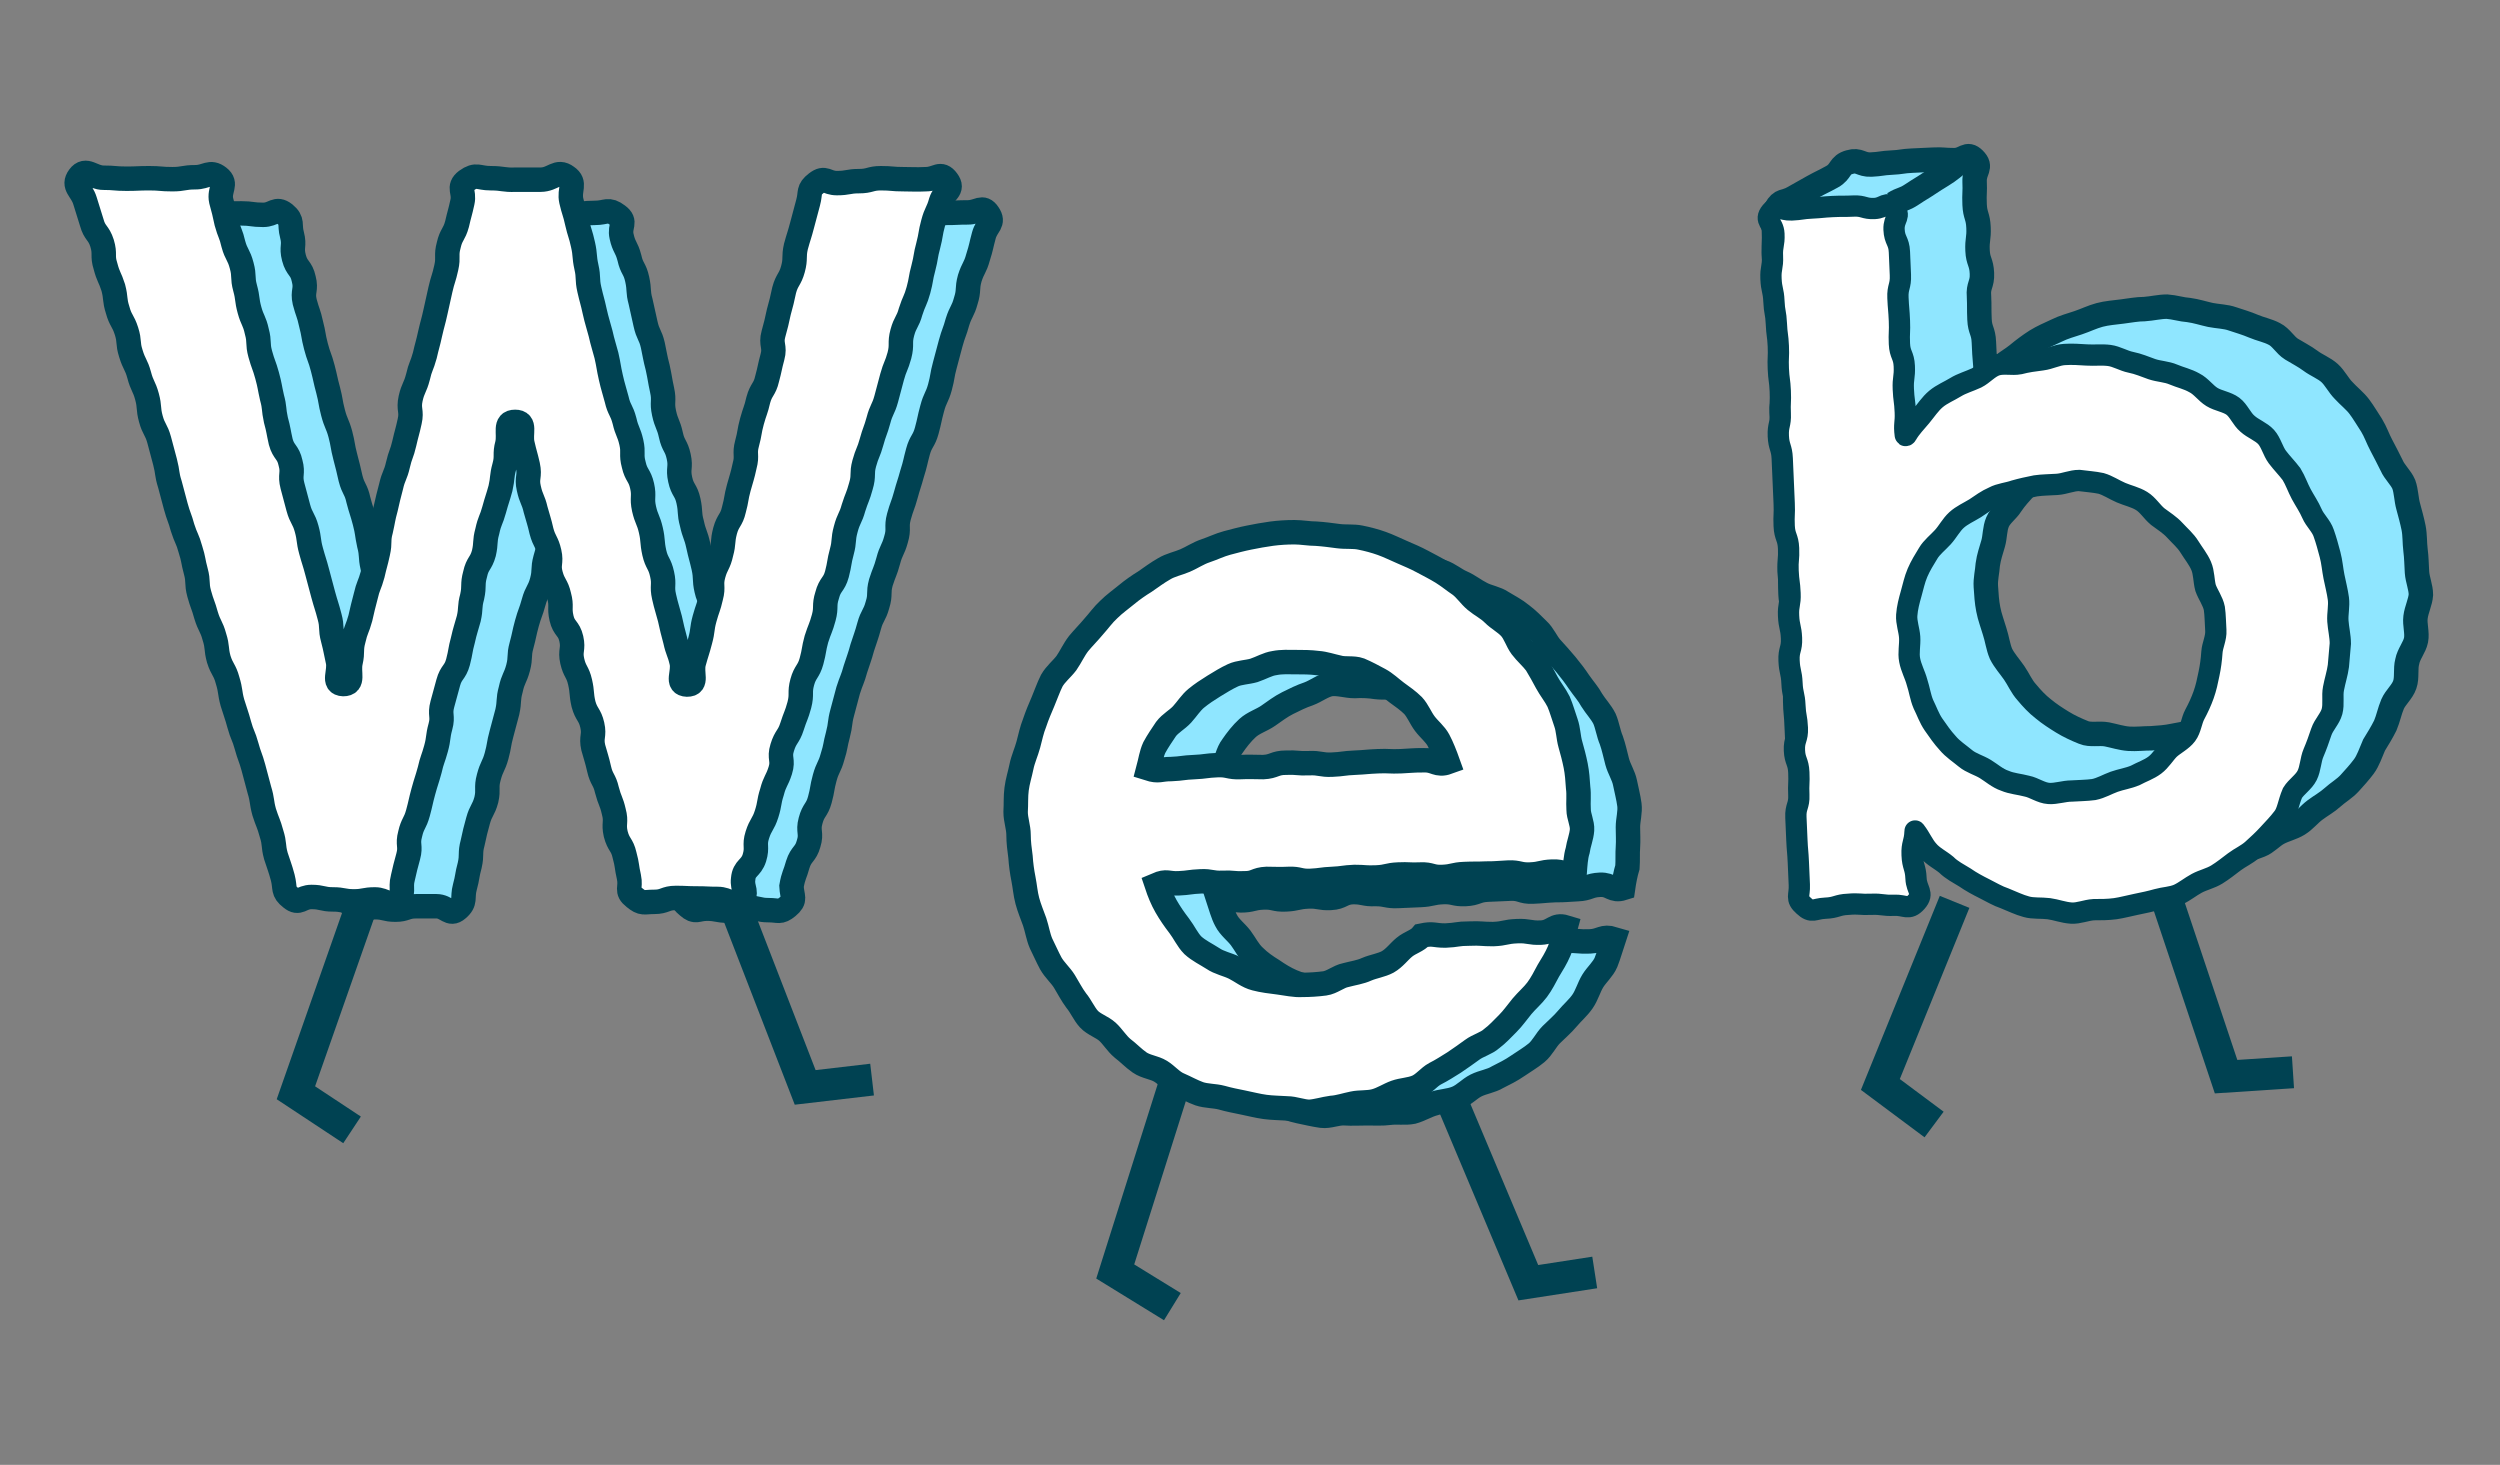
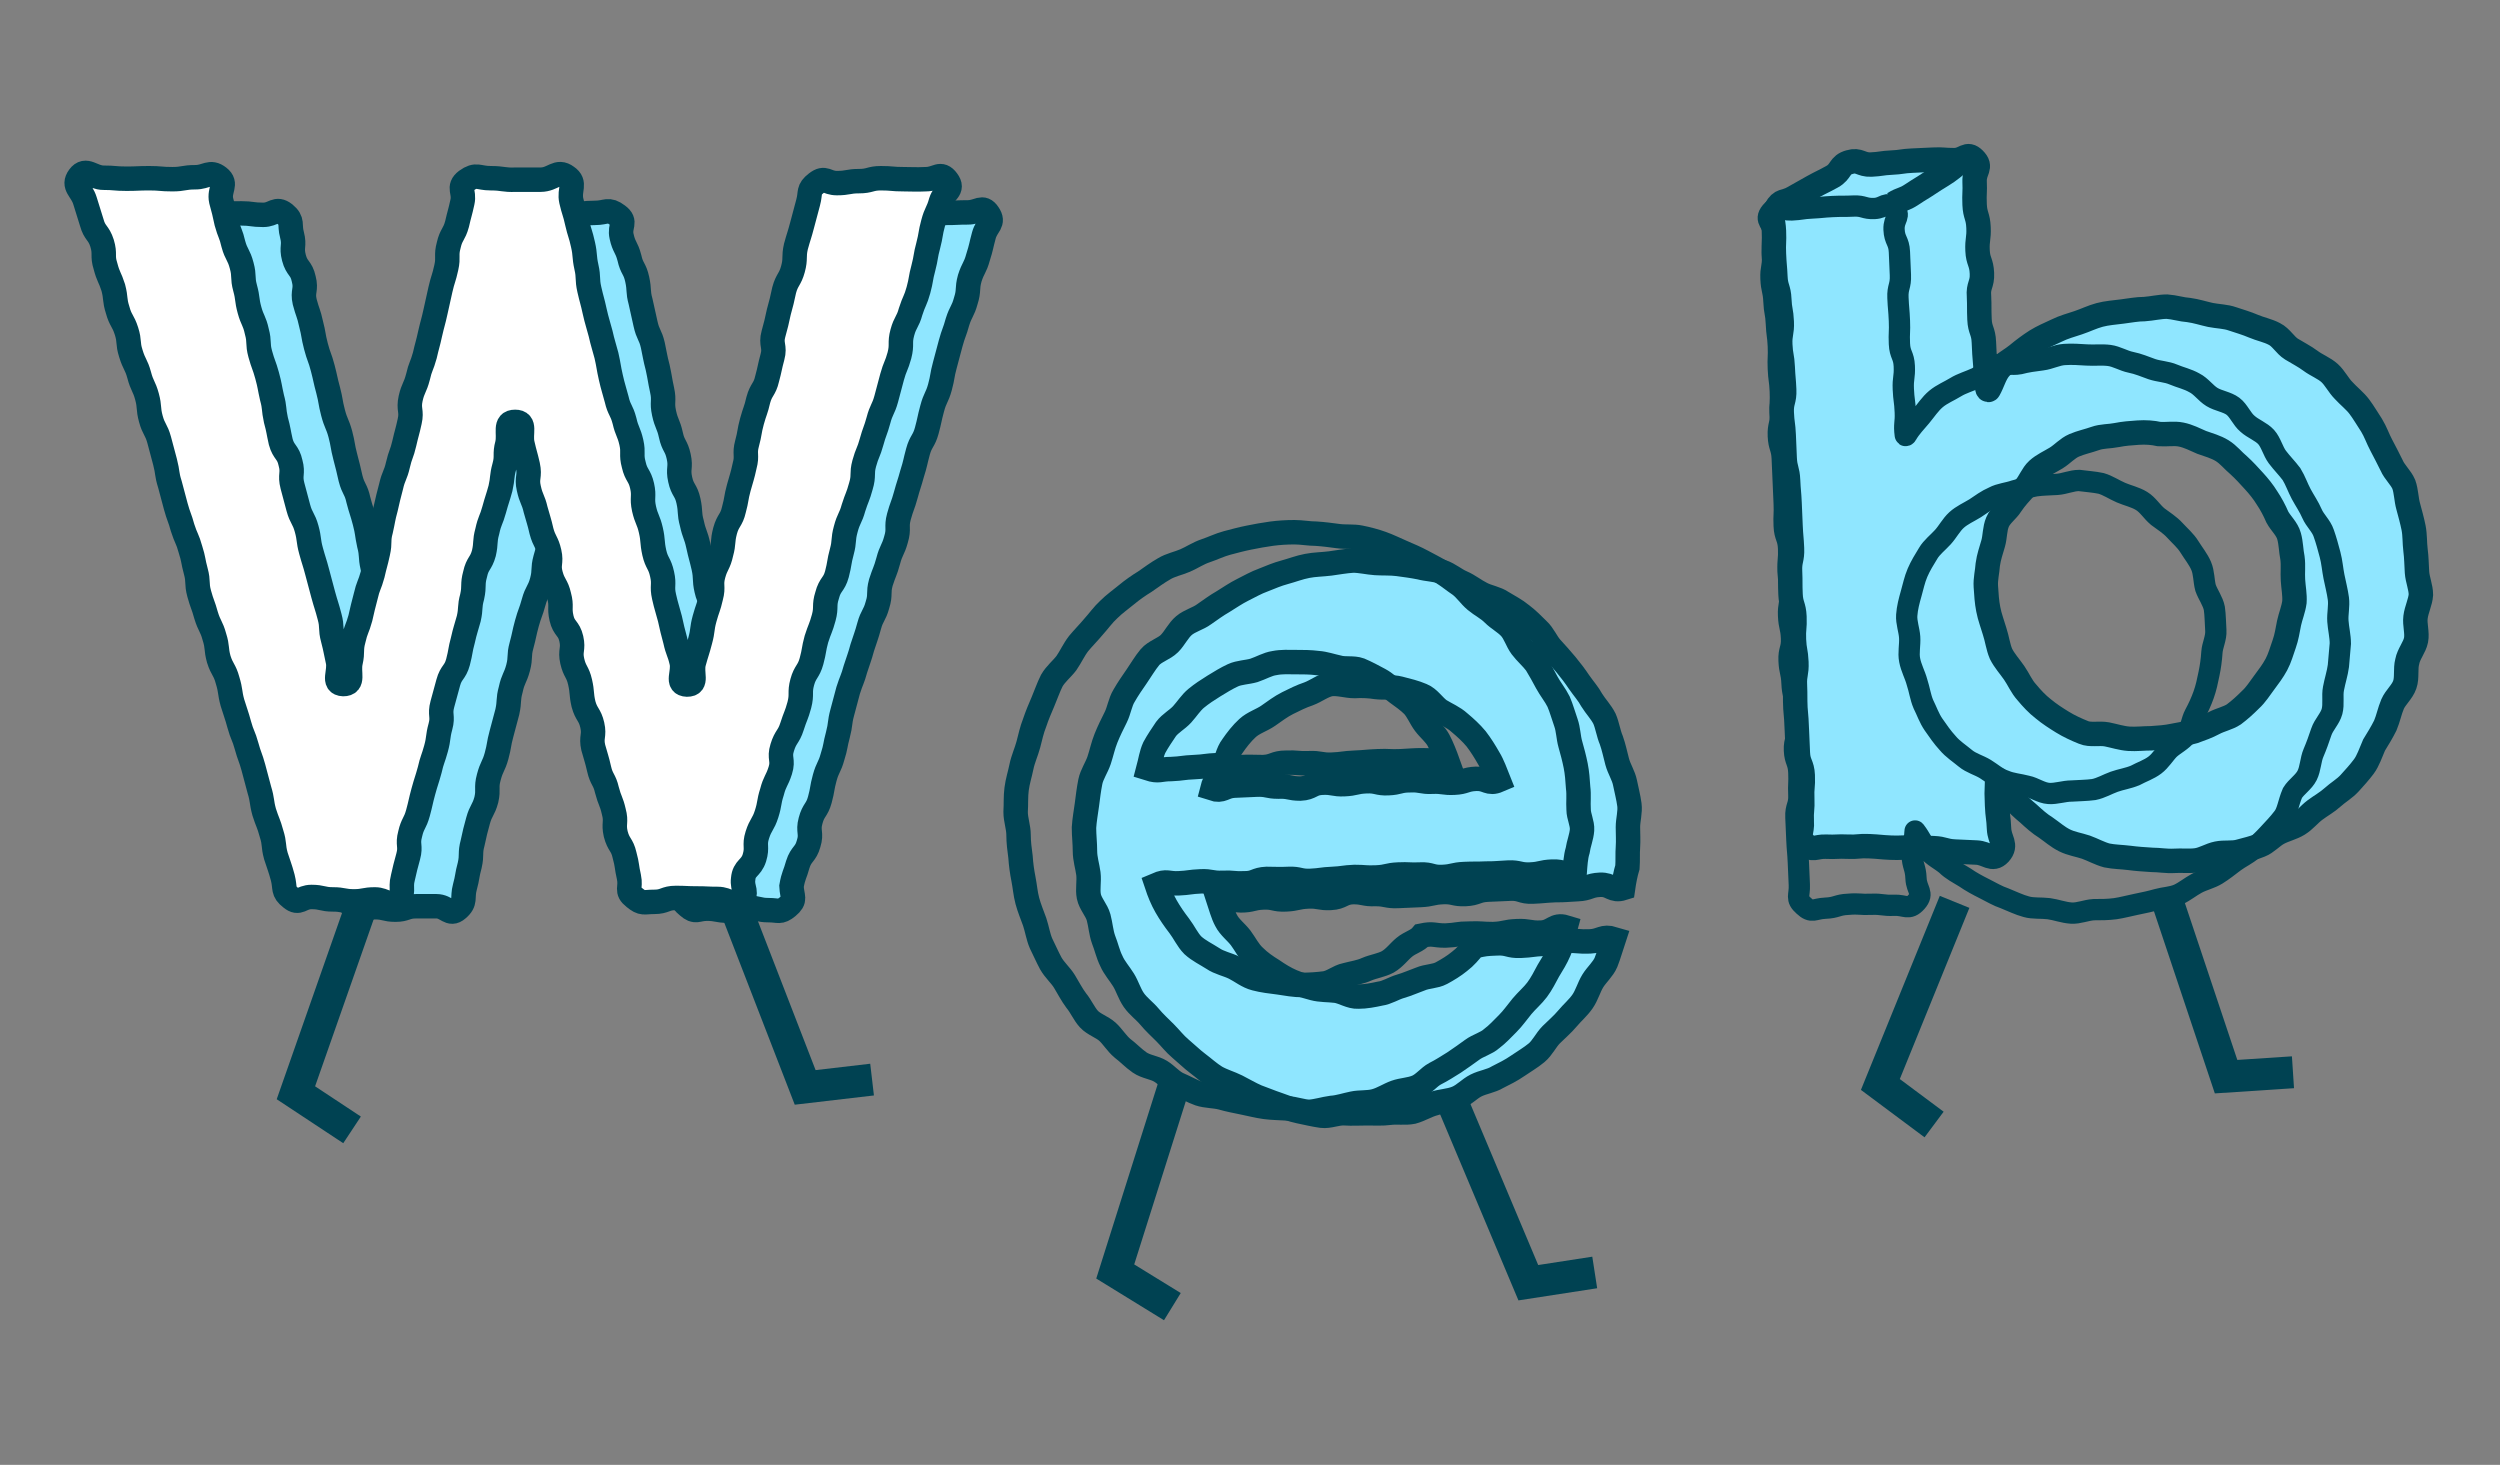
<svg xmlns="http://www.w3.org/2000/svg" version="1.1" id="レイヤー_3" x="0px" y="0px" viewBox="0 0 512 300" style="enable-background:new 0 0 512 300;" xml:space="preserve">
  <rect x="0" y="0" width="512" height="300" fill="#808080" stroke="none" />
  <style type="text/css">
	.st0{fill:#8FE6FF;}
	.st1{fill:none;stroke:#004252;stroke-width:5.007;stroke-miterlimit:10;}
	.st2{fill:#FFFFFF;}
	.st3{fill:none;stroke:#004252;stroke-width:6.541;stroke-miterlimit:10;}
	.st4{fill:none;stroke:#004252;stroke-width:4.361;stroke-miterlimit:10;}
</style>
  <g>
    <g>
      <g>
        <g>
          <g>
            <path class="st0" d="M161.3,185.7c-1.6,1.3-1.8,0.7-3.9,0.7c-2.1,0-2.1-0.5-4.2-0.5c-2.1,0-2.1,0.6-4.2,0.6       c-2.1,0-2.1-0.4-4.2-0.4c-2.1,0-2.3,0.9-3.9-0.5c-1.8-1.5-1.3-1.8-1.8-4c-0.6-2.2,0.3-2.5-0.2-4.7c-0.6-2.2-0.5-2.2-1.1-4.5       c-0.6-2.2-0.7-2.2-1.2-4.4c-0.6-2.2-0.8-2.2-1.4-4.4c-0.6-2.2-0.6-2.2-1.1-4.5c-0.6-2.2-1.2-2.1-1.7-4.3       c-0.6-2.2-0.5-2.2-1.1-4.5c-0.6-2.2-0.4-2.3-0.9-4.5c-0.6-2.2,0.2-2.4-0.4-4.7c-0.6-2.2-1.1-2.1-1.6-4.3       c-0.6-2.2-0.4-2.3-1-4.5c-0.6-2.2-0.8-2.2-1.3-4.4c-0.6-2.2,0-2.4-0.6-4.6c-0.6-2.2-1.5-2-2-4.2c-0.6-2.2-0.4-2.3-1-4.5       s-0.5-2.3-1-4.5c-0.6-2.2-0.4-2.3-1-4.5s-0.1-2.4-0.6-4.6c-0.6-2.2-0.7-2.2-1.2-4.5c-0.6-2.2,1-4.5-1.3-4.5s0,2.5-0.6,4.7       s-0.8,2.2-1.4,4.4s-1.2,2.1-1.7,4.3c-0.6,2.2-0.1,2.4-0.7,4.6c-0.6,2.2-0.7,2.2-1.3,4.4c-0.6,2.2-0.1,2.3-0.7,4.6       c-0.6,2.2-1.1,2.1-1.7,4.3s-0.8,2.2-1.4,4.4s-0.5,2.3-1.1,4.5s-0.1,2.3-0.7,4.6c-0.6,2.2-1,2.1-1.5,4.4       c-0.6,2.2-0.2,2.3-0.7,4.6c-0.6,2.2-0.6,2.2-1.2,4.5c-0.6,2.2-0.4,2.3-1,4.5s-1,2.1-1.6,4.4c-0.6,2.2,0,2.4-0.5,4.6       c-0.6,2.2-1.1,2.1-1.7,4.3c-0.6,2.2-0.6,2.2-1.1,4.5c-0.6,2.2-0.1,2.4-0.6,4.6c-0.6,2.2-0.4,2.3-1,4.5s0.3,3-1.5,4.5       c-1.6,1.4-2.2-0.6-4.3-0.6c-2.1,0-2.1,0-4.2,0s-2.1,0.7-4.2,0.7s-2.1-0.5-4.2-0.5s-2.6,1.6-4.2,0.3c-1.8-1.5-0.3-2.4-0.9-4.6       s-0.7-2.2-1.4-4.4c-0.6-2.2-0.4-2.3-1.1-4.5c-0.6-2.2-1.6-2-2.2-4.2s-0.2-2.4-0.8-4.6c-0.6-2.2-1.1-2.1-1.8-4.3       c-0.6-2.2-0.4-2.3-1-4.5s-0.2-2.4-0.8-4.6c-0.6-2.2-1-2.1-1.7-4.3c-0.6-2.2,0-2.4-0.7-4.6c-0.6-2.2-1.2-2.1-1.8-4.3       s-0.3-2.3-0.9-4.6c-0.6-2.2-0.6-2.2-1.3-4.5c-0.6-2.2-1-2.1-1.6-4.3s-0.4-2.3-1.1-4.5c-0.6-2.2-0.9-2.1-1.6-4.4       c-0.6-2.2-1.1-2.1-1.7-4.3c-0.6-2.2-0.2-2.4-0.8-4.6c-0.6-2.2-0.1-2.4-0.8-4.6c-0.6-2.2-1.6-1.9-2.3-4.2       c-0.6-2.2-0.1-2.4-0.8-4.6c-0.6-2.2-0.2-2.4-0.8-4.6c-0.6-2.2-0.8-2.2-1.4-4.4c-0.6-2.2-0.7-2.2-1.4-4.4       c-0.6-2.2-0.4-2.3-1-4.5s-0.8-2.2-1.5-4.4c-0.6-2.2-1.3-2-1.9-4.3c-0.6-2.2-0.3-2.3-1-4.5c-0.6-2.2-0.3-2.3-1-4.5       c-0.6-2.2-0.9-2.2-1.5-4.4s-0.9-2.2-1.5-4.4c-0.6-2.2-2.1-2.3-0.7-4.2c1.3-1.8,1.8-0.3,4.1-0.3c2.2,0,2.2-0.5,4.5-0.5       c2.2,0,2.2,0.6,4.5,0.6c2.2,0,2.2-0.1,4.5-0.1c2.2,0,2.2,0.3,4.5,0.3c2.2,0,2.6-1.6,4.4-0.2c1.8,1.5,0.9,2.1,1.5,4.3       c0.6,2.3-0.2,2.4,0.4,4.7c0.6,2.3,1.5,2,2,4.3c0.6,2.3-0.3,2.5,0.2,4.7c0.6,2.3,0.8,2.2,1.3,4.5c0.6,2.3,0.4,2.3,1,4.6       s0.8,2.2,1.4,4.5s0.5,2.3,1.1,4.5c0.6,2.3,0.4,2.3,1,4.6s0.9,2.2,1.5,4.4c0.6,2.3,0.4,2.3,1,4.6s0.6,2.3,1.1,4.5       c0.6,2.3,1.1,2.1,1.6,4.4c0.6,2.3,0.7,2.2,1.3,4.5c0.6,2.3,0.4,2.3,0.9,4.6c0.6,2.3,0.2,2.4,0.7,4.6c0.6,2.3,0.3,2.3,0.9,4.6       s0.9,2.2,1.4,4.4c0.6,2.3,0.9,2.2,1.4,4.4c0.6,2.3,0.1,2.4,0.7,4.6c0.6,2.3,0.4,2.3,1,4.6s-0.8,4.9,1.5,4.9s0.2-2.8,0.7-5       c0.5-2.3,0.7-2.2,1.2-4.5s0.5-2.3,1-4.5c0.5-2.3,0.5-2.3,1.1-4.5c0.5-2.3,1.1-2.1,1.6-4.4c0.5-2.3,0.8-2.2,1.3-4.5       s-0.3-2.5,0.3-4.7c0.5-2.3,0.9-2.2,1.5-4.4c0.5-2.3,0.2-2.4,0.7-4.6c0.5-2.3,0.8-2.2,1.4-4.5c0.5-2.3,0.9-2.2,1.5-4.4       c0.5-2.3,0.4-2.3,0.9-4.6s0.2-2.3,0.7-4.6s1-2.2,1.5-4.4c0.5-2.3,0.4-2.3,1-4.5c0.5-2.3,0.1-2.4,0.6-4.6       c0.5-2.3,0.6-2.3,1.1-4.5c0.5-2.3,0.9-2.2,1.4-4.4c0.5-2.3,0.4-2.3,1-4.5c0.5-2.3,0.5-2.3,1-4.5c0.5-2.3,0.7-2.2,1.2-4.5       s-0.6-2.9,1.2-4.3c2-1.5,2.3-0.1,4.8-0.1s2.5-0.1,4.9-0.2c2.5,0,2.5-0.3,5-0.3s2.7-1,4.7,0.5c1.9,1.4,0.3,2.1,0.8,4.3       c0.5,2.3,1,2.1,1.6,4.4c0.5,2.3,1.1,2.1,1.6,4.4c0.5,2.3,0.1,2.4,0.7,4.6c0.5,2.3,0.5,2.3,1,4.5c0.5,2.3,1,2.2,1.5,4.4       c0.5,2.3,0.4,2.3,1,4.6c0.5,2.3,0.4,2.3,0.9,4.6s-0.1,2.4,0.4,4.7s0.9,2.2,1.4,4.5s1.1,2.1,1.6,4.4c0.5,2.3-0.2,2.4,0.3,4.7       s1.2,2.1,1.7,4.4c0.5,2.3,0.1,2.4,0.7,4.6c0.5,2.3,0.8,2.2,1.3,4.5s0.6,2.3,1.1,4.5c0.5,2.3,0.1,2.4,0.6,4.6       c0.5,2.3,1.2,2.1,1.8,4.4c0.5,2.3,0.7,2.2,1.2,4.5s0.6,2.3,1.1,4.5c0.5,2.3-0.2,2.4,0.3,4.7s-0.9,4.5,1.5,4.5       c2.3,0,0.7-2.3,1.3-4.6s0.5-2.3,1.1-4.5c0.6-2.3,0.3-2.3,0.9-4.6c0.6-2.3,0.3-2.3,0.9-4.6c0.6-2.3,1.3-2.1,1.9-4.3       c0.6-2.3,0.4-2.3,0.9-4.6c0.6-2.3,0.8-2.2,1.4-4.5c0.6-2.3,0.1-2.4,0.7-4.6c0.6-2.3,1.2-2.1,1.7-4.4c0.6-2.3,0.6-2.3,1.2-4.5       c0.6-2.3,0.5-2.3,1.1-4.5c0.6-2.3-0.2-2.5,0.4-4.7c0.6-2.3,1-2.2,1.5-4.4c0.6-2.3,1-2.2,1.6-4.4c0.6-2.3,0.1-2.4,0.7-4.6       s1.2-2.1,1.8-4.4c0.6-2.3-0.2-2.5,0.3-4.7c0.6-2.3,0.8-2.2,1.4-4.5c0.6-2.3,1.2-2.1,1.8-4.3c0.6-2.3-0.2-2.5,0.3-4.7       c0.6-2.3,0.4-2.3,1-4.6s-0.2-3,1.6-4.5c1.7-1.4,2.3,0.4,4.5,0.4s2.2-0.3,4.4-0.4c2.2,0,2.2,0.1,4.4,0.1s2.2-0.3,4.4-0.4       c2.2,0,2.2-0.1,4.4-0.1s3-1.5,4.2,0.3c1.3,1.9-0.3,2.2-0.9,4.4c-0.6,2.2-0.5,2.3-1.2,4.5c-0.6,2.2-1,2.1-1.7,4.3       c-0.6,2.2-0.1,2.4-0.8,4.6c-0.6,2.2-1,2.1-1.7,4.3c-0.6,2.2-0.8,2.2-1.4,4.4c-0.6,2.2-0.6,2.2-1.2,4.5c-0.6,2.2-0.4,2.3-1,4.5       s-1,2.1-1.6,4.4c-0.6,2.2-0.5,2.3-1.1,4.5s-1.2,2.1-1.8,4.3s-0.5,2.3-1.2,4.5c-0.6,2.2-0.7,2.2-1.3,4.4s-0.8,2.2-1.4,4.4       c-0.6,2.2,0.1,2.4-0.6,4.7c-0.6,2.2-1,2.1-1.6,4.4c-0.6,2.2-0.8,2.2-1.5,4.4c-0.6,2.2,0,2.4-0.7,4.6c-0.6,2.2-1.1,2.1-1.7,4.3       c-0.6,2.2-0.7,2.2-1.4,4.4c-0.6,2.2-0.7,2.2-1.4,4.4c-0.6,2.2-0.8,2.2-1.5,4.4c-0.6,2.2-0.6,2.2-1.2,4.5       c-0.6,2.2-0.3,2.3-0.9,4.6c-0.6,2.2-0.4,2.3-1.1,4.5c-0.6,2.2-1,2.1-1.6,4.3c-0.6,2.2-0.4,2.3-1,4.5s-1.3,2-1.9,4.3       c-0.6,2.2,0.3,2.5-0.4,4.7c-0.6,2.2-1.5,2-2.2,4.2c-0.6,2.2-0.9,2.2-1.3,4.5C162.2,183.8,163.1,184.2,161.3,185.7z" />
            <path class="st1" d="M161.3,185.7c-1.6,1.3-1.8,0.7-3.9,0.7c-2.1,0-2.1-0.5-4.2-0.5c-2.1,0-2.1,0.6-4.2,0.6       c-2.1,0-2.1-0.4-4.2-0.4c-2.1,0-2.3,0.9-3.9-0.5c-1.8-1.5-1.3-1.8-1.8-4c-0.6-2.2,0.3-2.5-0.2-4.7c-0.6-2.2-0.5-2.2-1.1-4.5       c-0.6-2.2-0.7-2.2-1.2-4.4c-0.6-2.2-0.8-2.2-1.4-4.4c-0.6-2.2-0.6-2.2-1.1-4.5c-0.6-2.2-1.2-2.1-1.7-4.3       c-0.6-2.2-0.5-2.2-1.1-4.5c-0.6-2.2-0.4-2.3-0.9-4.5c-0.6-2.2,0.2-2.4-0.4-4.7c-0.6-2.2-1.1-2.1-1.6-4.3       c-0.6-2.2-0.4-2.3-1-4.5c-0.6-2.2-0.8-2.2-1.3-4.4c-0.6-2.2,0-2.4-0.6-4.6c-0.6-2.2-1.5-2-2-4.2c-0.6-2.2-0.4-2.3-1-4.5       s-0.5-2.3-1-4.5c-0.6-2.2-0.4-2.3-1-4.5s-0.1-2.4-0.6-4.6c-0.6-2.2-0.7-2.2-1.2-4.5c-0.6-2.2,1-4.5-1.3-4.5s0,2.5-0.6,4.7       s-0.8,2.2-1.4,4.4s-1.2,2.1-1.7,4.3c-0.6,2.2-0.1,2.4-0.7,4.6c-0.6,2.2-0.7,2.2-1.3,4.4c-0.6,2.2-0.1,2.3-0.7,4.6       c-0.6,2.2-1.1,2.1-1.7,4.3s-0.8,2.2-1.4,4.4s-0.5,2.3-1.1,4.5s-0.1,2.3-0.7,4.6c-0.6,2.2-1,2.1-1.5,4.4       c-0.6,2.2-0.2,2.3-0.7,4.6c-0.6,2.2-0.6,2.2-1.2,4.5c-0.6,2.2-0.4,2.3-1,4.5s-1,2.1-1.6,4.4c-0.6,2.2,0,2.4-0.5,4.6       c-0.6,2.2-1.1,2.1-1.7,4.3c-0.6,2.2-0.6,2.2-1.1,4.5c-0.6,2.2-0.1,2.4-0.6,4.6c-0.6,2.2-0.4,2.3-1,4.5s0.3,3-1.5,4.5       c-1.6,1.4-2.2-0.6-4.3-0.6c-2.1,0-2.1,0-4.2,0s-2.1,0.7-4.2,0.7s-2.1-0.5-4.2-0.5s-2.6,1.6-4.2,0.3c-1.8-1.5-0.3-2.4-0.9-4.6       s-0.7-2.2-1.4-4.4c-0.6-2.2-0.4-2.3-1.1-4.5c-0.6-2.2-1.6-2-2.2-4.2s-0.2-2.4-0.8-4.6c-0.6-2.2-1.1-2.1-1.8-4.3       c-0.6-2.2-0.4-2.3-1-4.5s-0.2-2.4-0.8-4.6c-0.6-2.2-1-2.1-1.7-4.3c-0.6-2.2,0-2.4-0.7-4.6c-0.6-2.2-1.2-2.1-1.8-4.3       s-0.3-2.3-0.9-4.6c-0.6-2.2-0.6-2.2-1.3-4.5c-0.6-2.2-1-2.1-1.6-4.3s-0.4-2.3-1.1-4.5c-0.6-2.2-0.9-2.1-1.6-4.4       c-0.6-2.2-1.1-2.1-1.7-4.3c-0.6-2.2-0.2-2.4-0.8-4.6c-0.6-2.2-0.1-2.4-0.8-4.6c-0.6-2.2-1.6-1.9-2.3-4.2       c-0.6-2.2-0.1-2.4-0.8-4.6c-0.6-2.2-0.2-2.4-0.8-4.6c-0.6-2.2-0.8-2.2-1.4-4.4c-0.6-2.2-0.7-2.2-1.4-4.4       c-0.6-2.2-0.4-2.3-1-4.5s-0.8-2.2-1.5-4.4c-0.6-2.2-1.3-2-1.9-4.3c-0.6-2.2-0.3-2.3-1-4.5c-0.6-2.2-0.3-2.3-1-4.5       c-0.6-2.2-0.9-2.2-1.5-4.4s-0.9-2.2-1.5-4.4c-0.6-2.2-2.1-2.3-0.7-4.2c1.3-1.8,1.8-0.3,4.1-0.3c2.2,0,2.2-0.5,4.5-0.5       c2.2,0,2.2,0.6,4.5,0.6c2.2,0,2.2-0.1,4.5-0.1c2.2,0,2.2,0.3,4.5,0.3c2.2,0,2.6-1.6,4.4-0.2c1.8,1.5,0.9,2.1,1.5,4.3       c0.6,2.3-0.2,2.4,0.4,4.7c0.6,2.3,1.5,2,2,4.3c0.6,2.3-0.3,2.5,0.2,4.7c0.6,2.3,0.8,2.2,1.3,4.5c0.6,2.3,0.4,2.3,1,4.6       s0.8,2.2,1.4,4.5s0.5,2.3,1.1,4.5c0.6,2.3,0.4,2.3,1,4.6s0.9,2.2,1.5,4.4c0.6,2.3,0.4,2.3,1,4.6s0.6,2.3,1.1,4.5       c0.6,2.3,1.1,2.1,1.6,4.4c0.6,2.3,0.7,2.2,1.3,4.5c0.6,2.3,0.4,2.3,0.9,4.6c0.6,2.3,0.2,2.4,0.7,4.6c0.6,2.3,0.3,2.3,0.9,4.6       s0.9,2.2,1.4,4.4c0.6,2.3,0.9,2.2,1.4,4.4c0.6,2.3,0.1,2.4,0.7,4.6c0.6,2.3,0.4,2.3,1,4.6s-0.8,4.9,1.5,4.9s0.2-2.8,0.7-5       c0.5-2.3,0.7-2.2,1.2-4.5s0.5-2.3,1-4.5c0.5-2.3,0.5-2.3,1.1-4.5c0.5-2.3,1.1-2.1,1.6-4.4c0.5-2.3,0.8-2.2,1.3-4.5       s-0.3-2.5,0.3-4.7c0.5-2.3,0.9-2.2,1.5-4.4c0.5-2.3,0.2-2.4,0.7-4.6c0.5-2.3,0.8-2.2,1.4-4.5c0.5-2.3,0.9-2.2,1.5-4.4       c0.5-2.3,0.4-2.3,0.9-4.6s0.2-2.3,0.7-4.6s1-2.2,1.5-4.4c0.5-2.3,0.4-2.3,1-4.5c0.5-2.3,0.1-2.4,0.6-4.6       c0.5-2.3,0.6-2.3,1.1-4.5c0.5-2.3,0.9-2.2,1.4-4.4c0.5-2.3,0.4-2.3,1-4.5c0.5-2.3,0.5-2.3,1-4.5c0.5-2.3,0.7-2.2,1.2-4.5       s-0.6-2.9,1.2-4.3c2-1.5,2.3-0.1,4.8-0.1s2.5-0.1,4.9-0.2c2.5,0,2.5-0.3,5-0.3s2.7-1,4.7,0.5c1.9,1.4,0.3,2.1,0.8,4.3       c0.5,2.3,1,2.1,1.6,4.4c0.5,2.3,1.1,2.1,1.6,4.4c0.5,2.3,0.1,2.4,0.7,4.6c0.5,2.3,0.5,2.3,1,4.5c0.5,2.3,1,2.2,1.5,4.4       c0.5,2.3,0.4,2.3,1,4.6c0.5,2.3,0.4,2.3,0.9,4.6s-0.1,2.4,0.4,4.7s0.9,2.2,1.4,4.5s1.1,2.1,1.6,4.4c0.5,2.3-0.2,2.4,0.3,4.7       s1.2,2.1,1.7,4.4c0.5,2.3,0.1,2.4,0.7,4.6c0.5,2.3,0.8,2.2,1.3,4.5s0.6,2.3,1.1,4.5c0.5,2.3,0.1,2.4,0.6,4.6       c0.5,2.3,1.2,2.1,1.8,4.4c0.5,2.3,0.7,2.2,1.2,4.5s0.6,2.3,1.1,4.5c0.5,2.3-0.2,2.4,0.3,4.7s-0.9,4.5,1.5,4.5       c2.3,0,0.7-2.3,1.3-4.6s0.5-2.3,1.1-4.5c0.6-2.3,0.3-2.3,0.9-4.6c0.6-2.3,0.3-2.3,0.9-4.6c0.6-2.3,1.3-2.1,1.9-4.3       c0.6-2.3,0.4-2.3,0.9-4.6c0.6-2.3,0.8-2.2,1.4-4.5c0.6-2.3,0.1-2.4,0.7-4.6c0.6-2.3,1.2-2.1,1.7-4.4c0.6-2.3,0.6-2.3,1.2-4.5       c0.6-2.3,0.5-2.3,1.1-4.5c0.6-2.3-0.2-2.5,0.4-4.7c0.6-2.3,1-2.2,1.5-4.4c0.6-2.3,1-2.2,1.6-4.4c0.6-2.3,0.1-2.4,0.7-4.6       s1.2-2.1,1.8-4.4c0.6-2.3-0.2-2.5,0.3-4.7c0.6-2.3,0.8-2.2,1.4-4.5c0.6-2.3,1.2-2.1,1.8-4.3c0.6-2.3-0.2-2.5,0.3-4.7       c0.6-2.3,0.4-2.3,1-4.6s-0.2-3,1.6-4.5c1.7-1.4,2.3,0.4,4.5,0.4s2.2-0.3,4.4-0.4c2.2,0,2.2,0.1,4.4,0.1s2.2-0.3,4.4-0.4       c2.2,0,2.2-0.1,4.4-0.1s3-1.5,4.2,0.3c1.3,1.9-0.3,2.2-0.9,4.4c-0.6,2.2-0.5,2.3-1.2,4.5c-0.6,2.2-1,2.1-1.7,4.3       c-0.6,2.2-0.1,2.4-0.8,4.6c-0.6,2.2-1,2.1-1.7,4.3c-0.6,2.2-0.8,2.2-1.4,4.4c-0.6,2.2-0.6,2.2-1.2,4.5c-0.6,2.2-0.4,2.3-1,4.5       s-1,2.1-1.6,4.4c-0.6,2.2-0.5,2.3-1.1,4.5s-1.2,2.1-1.8,4.3s-0.5,2.3-1.2,4.5c-0.6,2.2-0.7,2.2-1.3,4.4s-0.8,2.2-1.4,4.4       c-0.6,2.2,0.1,2.4-0.6,4.7c-0.6,2.2-1,2.1-1.6,4.4c-0.6,2.2-0.8,2.2-1.5,4.4c-0.6,2.2,0,2.4-0.7,4.6c-0.6,2.2-1.1,2.1-1.7,4.3       c-0.6,2.2-0.7,2.2-1.4,4.4c-0.6,2.2-0.7,2.2-1.4,4.4c-0.6,2.2-0.8,2.2-1.5,4.4c-0.6,2.2-0.6,2.2-1.2,4.5       c-0.6,2.2-0.3,2.3-0.9,4.6c-0.6,2.2-0.4,2.3-1.1,4.5c-0.6,2.2-1,2.1-1.6,4.3c-0.6,2.2-0.4,2.3-1,4.5s-1.3,2-1.9,4.3       c-0.6,2.2,0.3,2.5-0.4,4.7c-0.6,2.2-1.5,2-2.2,4.2c-0.6,2.2-0.9,2.2-1.3,4.5C162.2,183.8,163.1,184.2,161.3,185.7z" />
          </g>
        </g>
      </g>
      <g>
        <g>
          <g>
            <path class="st2" d="M151.6,184.3c-1.7,1.4-2.4-0.2-4.6-0.2c-2.2,0-2.2-0.1-4.3-0.1c-2.2,0-2.2-0.1-4.3-0.1       c-2.2,0-2.2,0.8-4.4,0.8s-2.4,0.5-4.1-0.9c-1.8-1.4-0.6-1.9-1.1-4.2c-0.5-2.2-0.3-2.3-0.9-4.5c-0.5-2.2-1.2-2-1.8-4.3       c-0.5-2.2,0.2-2.4-0.4-4.6c-0.5-2.2-0.8-2.1-1.4-4.4c-0.5-2.2-1.1-2.1-1.6-4.3c-0.5-2.2-0.6-2.2-1.2-4.4       c-0.5-2.2,0.3-2.4-0.2-4.6c-0.5-2.2-1.2-2.1-1.8-4.3c-0.5-2.2-0.2-2.3-0.7-4.5s-1.1-2.1-1.6-4.3s0.3-2.4-0.2-4.6       c-0.5-2.2-1.5-2-2-4.2s0.1-2.4-0.5-4.6c-0.5-2.2-1.1-2.1-1.7-4.3s0.2-2.4-0.3-4.6c-0.5-2.2-1-2.1-1.6-4.3       c-0.5-2.2-0.6-2.2-1.2-4.4c-0.5-2.2-0.9-2.1-1.4-4.4c-0.5-2.2,0.3-2.4-0.2-4.7c-0.5-2.2-0.6-2.2-1.1-4.4s0.8-4.5-1.5-4.5       s-1.1,2.3-1.6,4.5c-0.6,2.2,0,2.4-0.6,4.6c-0.6,2.2-0.3,2.3-0.8,4.5c-0.6,2.2-0.7,2.2-1.3,4.4c-0.6,2.2-0.9,2.1-1.4,4.4       c-0.6,2.2-0.2,2.3-0.7,4.5c-0.6,2.2-1.3,2-1.8,4.3c-0.6,2.2-0.1,2.3-0.6,4.6c-0.6,2.2-0.2,2.3-0.7,4.5       c-0.6,2.2-0.7,2.2-1.2,4.4c-0.6,2.2-0.4,2.2-1,4.5c-0.6,2.2-1.4,2-2,4.2s-0.6,2.2-1.2,4.4s0.2,2.4-0.4,4.6s-0.3,2.3-0.9,4.5       s-0.8,2.2-1.3,4.4c-0.6,2.2-0.7,2.2-1.3,4.4c-0.6,2.2-0.5,2.2-1.1,4.4c-0.6,2.2-1.1,2.1-1.6,4.3c-0.6,2.2,0.2,2.4-0.4,4.6       s-0.6,2.2-1.1,4.4c-0.6,2.2,0.5,3.2-1.2,4.6s-2.4-0.2-4.5-0.2c-2.2,0-2.2,0.4-4.3,0.4c-2.2,0-2.2-0.4-4.3-0.4       c-2.2,0-2.2-0.5-4.4-0.5c-2.2,0-2.5,1.6-4.2,0.2c-1.8-1.4-1.1-1.9-1.7-4.2c-0.6-2.2-0.7-2.2-1.4-4.4c-0.6-2.2-0.2-2.4-0.9-4.6       c-0.6-2.2-0.8-2.2-1.5-4.4c-0.6-2.2-0.3-2.3-1-4.6c-0.6-2.2-0.6-2.3-1.2-4.5c-0.6-2.2-0.8-2.2-1.4-4.4       c-0.6-2.2-0.9-2.2-1.5-4.4c-0.6-2.2-0.7-2.2-1.4-4.5c-0.6-2.2-0.3-2.3-1-4.6c-0.6-2.2-1.1-2.1-1.8-4.3       c-0.6-2.2-0.2-2.4-0.9-4.6c-0.6-2.2-1-2.1-1.7-4.4c-0.6-2.2-0.8-2.2-1.4-4.4c-0.6-2.2-0.1-2.4-0.7-4.6       c-0.6-2.2-0.4-2.3-1.1-4.5c-0.6-2.2-0.9-2.2-1.6-4.4c-0.6-2.2-0.8-2.2-1.4-4.4c-0.6-2.2-0.6-2.3-1.2-4.5       c-0.7-2.2-0.4-2.3-1-4.6c-0.6-2.2-0.6-2.3-1.2-4.5c-0.6-2.2-1.1-2.1-1.7-4.3s-0.2-2.4-0.8-4.6c-0.6-2.2-1-2.1-1.6-4.4       c-0.6-2.2-1-2.1-1.7-4.4c-0.7-2.2-0.2-2.4-0.9-4.6s-1.2-2.1-1.8-4.3c-0.7-2.2-0.3-2.3-0.9-4.6c-0.7-2.2-1-2.1-1.6-4.4       c-0.7-2.2,0-2.4-0.7-4.7c-0.7-2.2-1.5-2-2.1-4.2c-0.7-2.2-0.7-2.2-1.4-4.5s-2.6-3-1.2-4.9s2.7,0.2,5,0.2s2.3,0.2,4.7,0.2       c2.3,0,2.3-0.1,4.7-0.1c2.3,0,2.3,0.2,4.7,0.2c2.3,0,2.3-0.4,4.7-0.4c2.3,0,3-1.4,4.8,0s0,2.5,0.5,4.8c0.6,2.2,0.6,2.2,1.1,4.5       c0.6,2.2,0.9,2.2,1.4,4.4c0.6,2.2,1.1,2.1,1.7,4.4c0.6,2.2,0.1,2.4,0.7,4.6c0.6,2.2,0.3,2.3,0.9,4.5c0.6,2.2,1,2.1,1.5,4.4       c0.6,2.2,0.1,2.4,0.7,4.6c0.6,2.2,0.8,2.2,1.4,4.4c0.6,2.2,0.5,2.3,1,4.5c0.6,2.2,0.3,2.3,0.8,4.6c0.6,2.2,0.5,2.3,1,4.5       c0.6,2.2,1.5,2,2,4.3c0.6,2.2-0.2,2.4,0.4,4.7c0.6,2.2,0.6,2.2,1.2,4.5c0.6,2.2,1.1,2.1,1.7,4.3c0.6,2.2,0.3,2.3,0.9,4.5       s0.7,2.2,1.3,4.5c0.6,2.2,0.6,2.2,1.2,4.5c0.6,2.2,0.7,2.2,1.3,4.5c0.6,2.2,0.1,2.4,0.7,4.6c0.6,2.3,0.5,2.3,1,4.5       s-1.2,4.6,1.1,4.7c2.3,0,1-2.3,1.5-4.5s0-2.4,0.6-4.6c0.5-2.2,0.8-2.2,1.4-4.4c0.5-2.2,0.5-2.2,1.1-4.5       c0.5-2.2,0.8-2.2,1.4-4.4c0.5-2.2,0.6-2.2,1.1-4.5c0.5-2.2,0-2.4,0.6-4.6c0.5-2.2,0.4-2.3,1-4.5c0.5-2.2,0.5-2.2,1.1-4.5       c0.5-2.2,0.9-2.2,1.4-4.4s0.8-2.2,1.3-4.4s0.6-2.2,1.1-4.5c0.5-2.2-0.3-2.4,0.2-4.7c0.5-2.2,0.9-2.1,1.5-4.4       c0.5-2.2,0.8-2.2,1.4-4.4c0.5-2.2,0.6-2.2,1.1-4.5c0.5-2.2,0.6-2.2,1.1-4.5c0.5-2.2,0.5-2.3,1-4.5s0.7-2.2,1.2-4.5       c0.5-2.2-0.1-2.4,0.5-4.6c0.5-2.2,1.1-2.1,1.7-4.3c0.5-2.2,0.6-2.2,1.1-4.5c0.5-2.2-1-3,0.8-4.4c2.1-1.5,2.4-0.5,5-0.5       s2.6,0.4,5.1,0.3c2.6,0,2.6,0,5.1,0c2.6,0,3.4-2.1,5.4-0.6c1.9,1.3,0.4,2.6,0.9,4.9c0.5,2.2,0.7,2.2,1.2,4.5       c0.5,2.2,0.7,2.2,1.2,4.5c0.5,2.2,0.2,2.3,0.7,4.6c0.5,2.2,0.1,2.4,0.6,4.6c0.5,2.2,0.6,2.2,1.1,4.5c0.5,2.2,0.6,2.2,1.2,4.5       c0.5,2.2,0.6,2.2,1.2,4.5c0.5,2.2,0.4,2.3,0.9,4.5s0.6,2.2,1.2,4.5c0.5,2.2,1,2.1,1.6,4.4c0.5,2.2,0.9,2.2,1.4,4.4       s-0.1,2.4,0.5,4.6c0.5,2.2,1.2,2.1,1.7,4.3s-0.1,2.4,0.4,4.7c0.5,2.2,0.9,2.2,1.4,4.4s0.2,2.3,0.7,4.6c0.5,2.2,1.1,2.1,1.6,4.4       c0.5,2.2-0.1,2.4,0.4,4.6c0.5,2.2,0.6,2.2,1.2,4.5c0.5,2.2,0.5,2.3,1.1,4.5c0.5,2.3,0.8,2.2,1.3,4.4s-1.2,4.5,1.1,4.6       c2.3,0,0.8-2.3,1.4-4.5c0.6-2.2,0.7-2.2,1.3-4.5c0.6-2.2,0.3-2.3,0.9-4.5c0.6-2.2,0.8-2.2,1.3-4.4c0.6-2.2-0.1-2.4,0.5-4.6       c0.6-2.2,1.1-2.1,1.6-4.4c0.6-2.2,0.2-2.3,0.8-4.6c0.6-2.2,1.3-2.1,1.8-4.3c0.6-2.2,0.4-2.3,1-4.5s0.7-2.2,1.2-4.5       c0.6-2.2-0.1-2.4,0.5-4.6c0.6-2.2,0.4-2.3,1-4.5s0.8-2.2,1.3-4.4c0.6-2.2,1.3-2.1,1.8-4.3c0.6-2.2,0.5-2.3,1.1-4.5       s-0.4-2.5,0.2-4.7c0.6-2.2,0.6-2.2,1.1-4.5c0.6-2.2,0.6-2.2,1.1-4.5c0.6-2.2,1.2-2.1,1.8-4.3s0.1-2.4,0.6-4.6       c0.6-2.2,0.7-2.2,1.3-4.5c0.6-2.2,0.6-2.2,1.2-4.5c0.6-2.2-0.1-2.6,1.7-4s2,0,4.2,0c2.3,0,2.3-0.4,4.5-0.4       c2.3,0,2.3-0.6,4.5-0.6c2.3,0,2.3,0.2,4.6,0.2s2.3,0.1,4.6,0c2.3,0,3-1.6,4.4,0.3c1.4,1.9-0.6,2.1-1.3,4.3       c-0.6,2.2-1,2.1-1.6,4.4c-0.6,2.2-0.4,2.3-1,4.6c-0.6,2.2-0.4,2.3-1,4.6c-0.6,2.2-0.4,2.3-1,4.5s-0.9,2.2-1.6,4.4       c-0.6,2.2-1.1,2.1-1.7,4.3c-0.6,2.2,0,2.4-0.6,4.7c-0.6,2.2-0.9,2.2-1.5,4.4s-0.6,2.3-1.2,4.5c-0.6,2.2-1,2.1-1.6,4.4       c-0.6,2.2-0.8,2.2-1.4,4.4c-0.6,2.2-0.9,2.2-1.5,4.4s0,2.4-0.7,4.7c-0.6,2.2-0.8,2.2-1.5,4.4c-0.6,2.2-1,2.1-1.6,4.4       c-0.6,2.2-0.2,2.4-0.8,4.6c-0.6,2.2-0.4,2.3-1,4.6c-0.6,2.2-1.4,2-2,4.3c-0.7,2.2-0.1,2.4-0.7,4.6c-0.6,2.2-0.8,2.2-1.5,4.4       c-0.6,2.2-0.4,2.3-1,4.5s-1.3,2.1-1.9,4.3c-0.6,2.2,0,2.4-0.6,4.7c-0.6,2.2-0.8,2.2-1.5,4.4s-1.3,2-2,4.3       c-0.7,2.2,0.3,2.5-0.4,4.7s-1.1,2.1-1.7,4.4c-0.7,2.2-0.4,2.3-1.1,4.5c-0.7,2.2-1.2,2.1-1.9,4.3c-0.7,2.2,0.1,2.4-0.6,4.7       c-0.7,2.2-2.1,2-2.3,4.3C151.9,182.1,153.4,182.9,151.6,184.3z" />
            <path class="st1" d="M151.6,184.3c-1.7,1.4-2.4-0.2-4.6-0.2c-2.2,0-2.2-0.1-4.3-0.1c-2.2,0-2.2-0.1-4.3-0.1       c-2.2,0-2.2,0.8-4.4,0.8s-2.4,0.5-4.1-0.9c-1.8-1.4-0.6-1.9-1.1-4.2c-0.5-2.2-0.3-2.3-0.9-4.5c-0.5-2.2-1.2-2-1.8-4.3       c-0.5-2.2,0.2-2.4-0.4-4.6c-0.5-2.2-0.8-2.1-1.4-4.4c-0.5-2.2-1.1-2.1-1.6-4.3c-0.5-2.2-0.6-2.2-1.2-4.4       c-0.5-2.2,0.3-2.4-0.2-4.6c-0.5-2.2-1.2-2.1-1.8-4.3c-0.5-2.2-0.2-2.3-0.7-4.5s-1.1-2.1-1.6-4.3s0.3-2.4-0.2-4.6       c-0.5-2.2-1.5-2-2-4.2s0.1-2.4-0.5-4.6c-0.5-2.2-1.1-2.1-1.7-4.3s0.2-2.4-0.3-4.6c-0.5-2.2-1-2.1-1.6-4.3       c-0.5-2.2-0.6-2.2-1.2-4.4c-0.5-2.2-0.9-2.1-1.4-4.4c-0.5-2.2,0.3-2.4-0.2-4.7c-0.5-2.2-0.6-2.2-1.1-4.4s0.8-4.5-1.5-4.5       s-1.1,2.3-1.6,4.5c-0.6,2.2,0,2.4-0.6,4.6c-0.6,2.2-0.3,2.3-0.8,4.5c-0.6,2.2-0.7,2.2-1.3,4.4c-0.6,2.2-0.9,2.1-1.4,4.4       c-0.6,2.2-0.2,2.3-0.7,4.5c-0.6,2.2-1.3,2-1.8,4.3c-0.6,2.2-0.1,2.3-0.6,4.6c-0.6,2.2-0.2,2.3-0.7,4.5       c-0.6,2.2-0.7,2.2-1.2,4.4c-0.6,2.2-0.4,2.2-1,4.5c-0.6,2.2-1.4,2-2,4.2s-0.6,2.2-1.2,4.4s0.2,2.4-0.4,4.6s-0.3,2.3-0.9,4.5       s-0.8,2.2-1.3,4.4c-0.6,2.2-0.7,2.2-1.3,4.4c-0.6,2.2-0.5,2.2-1.1,4.4c-0.6,2.2-1.1,2.1-1.6,4.3c-0.6,2.2,0.2,2.4-0.4,4.6       s-0.6,2.2-1.1,4.4c-0.6,2.2,0.5,3.2-1.2,4.6s-2.4-0.2-4.5-0.2c-2.2,0-2.2,0.4-4.3,0.4c-2.2,0-2.2-0.4-4.3-0.4       c-2.2,0-2.2-0.5-4.4-0.5c-2.2,0-2.5,1.6-4.2,0.2c-1.8-1.4-1.1-1.9-1.7-4.2c-0.6-2.2-0.7-2.2-1.4-4.4c-0.6-2.2-0.2-2.4-0.9-4.6       c-0.6-2.2-0.8-2.2-1.5-4.4c-0.6-2.2-0.3-2.3-1-4.6c-0.6-2.2-0.6-2.3-1.2-4.5c-0.6-2.2-0.8-2.2-1.4-4.4       c-0.6-2.2-0.9-2.2-1.5-4.4c-0.6-2.2-0.7-2.2-1.4-4.5c-0.6-2.2-0.3-2.3-1-4.6c-0.6-2.2-1.1-2.1-1.8-4.3       c-0.6-2.2-0.2-2.4-0.9-4.6c-0.6-2.2-1-2.1-1.7-4.4c-0.6-2.2-0.8-2.2-1.4-4.4c-0.6-2.2-0.1-2.4-0.7-4.6       c-0.6-2.2-0.4-2.3-1.1-4.5c-0.6-2.2-0.9-2.2-1.6-4.4c-0.6-2.2-0.8-2.2-1.4-4.4c-0.6-2.2-0.6-2.3-1.2-4.5       c-0.7-2.2-0.4-2.3-1-4.6c-0.6-2.2-0.6-2.3-1.2-4.5c-0.6-2.2-1.1-2.1-1.7-4.3s-0.2-2.4-0.8-4.6c-0.6-2.2-1-2.1-1.6-4.4       c-0.6-2.2-1-2.1-1.7-4.4c-0.7-2.2-0.2-2.4-0.9-4.6s-1.2-2.1-1.8-4.3c-0.7-2.2-0.3-2.3-0.9-4.6c-0.7-2.2-1-2.1-1.6-4.4       c-0.7-2.2,0-2.4-0.7-4.7c-0.7-2.2-1.5-2-2.1-4.2c-0.7-2.2-0.7-2.2-1.4-4.5s-2.6-3-1.2-4.9s2.7,0.2,5,0.2s2.3,0.2,4.7,0.2       c2.3,0,2.3-0.1,4.7-0.1c2.3,0,2.3,0.2,4.7,0.2c2.3,0,2.3-0.4,4.7-0.4c2.3,0,3-1.4,4.8,0s0,2.5,0.5,4.8c0.6,2.2,0.6,2.2,1.1,4.5       c0.6,2.2,0.9,2.2,1.4,4.4c0.6,2.2,1.1,2.1,1.7,4.4c0.6,2.2,0.1,2.4,0.7,4.6c0.6,2.2,0.3,2.3,0.9,4.5c0.6,2.2,1,2.1,1.5,4.4       c0.6,2.2,0.1,2.4,0.7,4.6c0.6,2.2,0.8,2.2,1.4,4.4c0.6,2.2,0.5,2.3,1,4.5c0.6,2.2,0.3,2.3,0.8,4.6c0.6,2.2,0.5,2.3,1,4.5       c0.6,2.2,1.5,2,2,4.3c0.6,2.2-0.2,2.4,0.4,4.7c0.6,2.2,0.6,2.2,1.2,4.5c0.6,2.2,1.1,2.1,1.7,4.3c0.6,2.2,0.3,2.3,0.9,4.5       s0.7,2.2,1.3,4.5c0.6,2.2,0.6,2.2,1.2,4.5c0.6,2.2,0.7,2.2,1.3,4.5c0.6,2.2,0.1,2.4,0.7,4.6c0.6,2.3,0.5,2.3,1,4.5       s-1.2,4.6,1.1,4.7c2.3,0,1-2.3,1.5-4.5s0-2.4,0.6-4.6c0.5-2.2,0.8-2.2,1.4-4.4c0.5-2.2,0.5-2.2,1.1-4.5       c0.5-2.2,0.8-2.2,1.4-4.4c0.5-2.2,0.6-2.2,1.1-4.5c0.5-2.2,0-2.4,0.6-4.6c0.5-2.2,0.4-2.3,1-4.5c0.5-2.2,0.5-2.2,1.1-4.5       c0.5-2.2,0.9-2.2,1.4-4.4s0.8-2.2,1.3-4.4s0.6-2.2,1.1-4.5c0.5-2.2-0.3-2.4,0.2-4.7c0.5-2.2,0.9-2.1,1.5-4.4       c0.5-2.2,0.8-2.2,1.4-4.4c0.5-2.2,0.6-2.2,1.1-4.5c0.5-2.2,0.6-2.2,1.1-4.5c0.5-2.2,0.5-2.3,1-4.5s0.7-2.2,1.2-4.5       c0.5-2.2-0.1-2.4,0.5-4.6c0.5-2.2,1.1-2.1,1.7-4.3c0.5-2.2,0.6-2.2,1.1-4.5c0.5-2.2-1-3,0.8-4.4c2.1-1.5,2.4-0.5,5-0.5       s2.6,0.4,5.1,0.3c2.6,0,2.6,0,5.1,0c2.6,0,3.4-2.1,5.4-0.6c1.9,1.3,0.4,2.6,0.9,4.9c0.5,2.2,0.7,2.2,1.2,4.5       c0.5,2.2,0.7,2.2,1.2,4.5c0.5,2.2,0.2,2.3,0.7,4.6c0.5,2.2,0.1,2.4,0.6,4.6c0.5,2.2,0.6,2.2,1.1,4.5c0.5,2.2,0.6,2.2,1.2,4.5       c0.5,2.2,0.6,2.2,1.2,4.5c0.5,2.2,0.4,2.3,0.9,4.5s0.6,2.2,1.2,4.5c0.5,2.2,1,2.1,1.6,4.4c0.5,2.2,0.9,2.2,1.4,4.4       s-0.1,2.4,0.5,4.6c0.5,2.2,1.2,2.1,1.7,4.3s-0.1,2.4,0.4,4.7c0.5,2.2,0.9,2.2,1.4,4.4s0.2,2.3,0.7,4.6c0.5,2.2,1.1,2.1,1.6,4.4       c0.5,2.2-0.1,2.4,0.4,4.6c0.5,2.2,0.6,2.2,1.2,4.5c0.5,2.2,0.5,2.3,1.1,4.5c0.5,2.3,0.8,2.2,1.3,4.4s-1.2,4.5,1.1,4.6       c2.3,0,0.8-2.3,1.4-4.5c0.6-2.2,0.7-2.2,1.3-4.5c0.6-2.2,0.3-2.3,0.9-4.5c0.6-2.2,0.8-2.2,1.3-4.4c0.6-2.2-0.1-2.4,0.5-4.6       c0.6-2.2,1.1-2.1,1.6-4.4c0.6-2.2,0.2-2.3,0.8-4.6c0.6-2.2,1.3-2.1,1.8-4.3c0.6-2.2,0.4-2.3,1-4.5s0.7-2.2,1.2-4.5       c0.6-2.2-0.1-2.4,0.5-4.6c0.6-2.2,0.4-2.3,1-4.5s0.8-2.2,1.3-4.4c0.6-2.2,1.3-2.1,1.8-4.3c0.6-2.2,0.5-2.3,1.1-4.5       s-0.4-2.5,0.2-4.7c0.6-2.2,0.6-2.2,1.1-4.5c0.6-2.2,0.6-2.2,1.1-4.5c0.6-2.2,1.2-2.1,1.8-4.3s0.1-2.4,0.6-4.6       c0.6-2.2,0.7-2.2,1.3-4.5c0.6-2.2,0.6-2.2,1.2-4.5c0.6-2.2-0.1-2.6,1.7-4s2,0,4.2,0c2.3,0,2.3-0.4,4.5-0.4       c2.3,0,2.3-0.6,4.5-0.6c2.3,0,2.3,0.2,4.6,0.2s2.3,0.1,4.6,0c2.3,0,3-1.6,4.4,0.3c1.4,1.9-0.6,2.1-1.3,4.3       c-0.6,2.2-1,2.1-1.6,4.4c-0.6,2.2-0.4,2.3-1,4.6c-0.6,2.2-0.4,2.3-1,4.6c-0.6,2.2-0.4,2.3-1,4.5s-0.9,2.2-1.6,4.4       c-0.6,2.2-1.1,2.1-1.7,4.3c-0.6,2.2,0,2.4-0.6,4.7c-0.6,2.2-0.9,2.2-1.5,4.4s-0.6,2.3-1.2,4.5c-0.6,2.2-1,2.1-1.6,4.4       c-0.6,2.2-0.8,2.2-1.4,4.4c-0.6,2.2-0.9,2.2-1.5,4.4s0,2.4-0.7,4.7c-0.6,2.2-0.8,2.2-1.5,4.4c-0.6,2.2-1,2.1-1.6,4.4       c-0.6,2.2-0.2,2.4-0.8,4.6c-0.6,2.2-0.4,2.3-1,4.6c-0.6,2.2-1.4,2-2,4.3c-0.7,2.2-0.1,2.4-0.7,4.6c-0.6,2.2-0.8,2.2-1.5,4.4       c-0.6,2.2-0.4,2.3-1,4.5s-1.3,2.1-1.9,4.3c-0.6,2.2,0,2.4-0.6,4.7c-0.6,2.2-0.8,2.2-1.5,4.4s-1.3,2-2,4.3       c-0.7,2.2,0.3,2.5-0.4,4.7s-1.1,2.1-1.7,4.4c-0.7,2.2-0.4,2.3-1.1,4.5c-0.7,2.2-1.2,2.1-1.9,4.3c-0.7,2.2,0.1,2.4-0.6,4.7       c-0.7,2.2-2.1,2-2.3,4.3C151.9,182.1,153.4,182.9,151.6,184.3z" />
          </g>
        </g>
      </g>
      <polyline class="st3" points="74,185.6 60.6,223.8 72.1,231.4   " />
      <polyline class="st3" points="150.3,185 164.9,222.7 178.6,221.1   " />
    </g>
    <g>
      <g>
        <g>
          <g>
            <path class="st0" d="M332.4,181.9c-2.2,0.7-2.4-0.8-4.7-0.7c-2.3,0.1-2.3,0.8-4.6,0.9c-2.3,0.1-2.3,0.2-4.6,0.2       c-2.3,0.1-2.3,0.2-4.6,0.3c-2.3,0.1-2.3-0.7-4.6-0.6c-2.3,0.1-2.3,0.1-4.6,0.2c-2.3,0.1-2.3,0.8-4.6,0.9       c-2.3,0.1-2.3-0.5-4.6-0.4c-2.3,0.1-2.3,0.5-4.6,0.6c-2.3,0.1-2.3,0.1-4.6,0.2c-2.3,0.1-2.3-0.4-4.6-0.4       c-2.3,0.1-2.3-0.4-4.6-0.4c-2.3,0.1-2.3,1.1-4.6,1.2c-2.3,0.1-2.3-0.4-4.6-0.3c-2.3,0.1-2.3,0.5-4.6,0.6       c-2.3,0.1-2.3-0.5-4.6-0.4c-2.3,0.1-2.3,0.6-4.6,0.6s-2.5-1.2-4.6-0.3c0.5,1.5,0.9,3.1,1.6,4.4c0.7,1.4,2.1,2.4,3,3.6       s1.6,2.7,2.8,3.8c1.1,1.1,2.4,2,3.7,2.8c1.3,0.9,2.6,1.7,4,2.3c1.4,0.6,2.9,1,4.4,1.4s3,0.3,4.6,0.5c1.5,0.2,3,1.3,4.6,1.2       c1.5,0,3-0.3,4.4-0.6c1.5-0.2,2.8-1.1,4.2-1.5c1.4-0.4,2.7-1,4.1-1.5c1.4-0.6,3-0.5,4.3-1.2s2.6-1.5,3.7-2.4       c1.2-0.9,2.1-2,3-3.1c2.3-0.5,2.3-0.5,4.7-0.6c2.4-0.1,2.4,0.6,4.8,0.5s2.4-0.3,4.7-0.4c2.4-0.1,2.4-0.5,4.7-0.6       c2.4-0.1,2.4,0.2,4.8,0.1s2.6-1.2,4.9-0.5c-0.5,1.5-1,3.3-1.6,4.8c-0.6,1.4-1.9,2.5-2.7,3.8c-0.8,1.3-1.2,2.9-2.1,4.2       c-0.9,1.3-2.1,2.3-3.1,3.5s-2.2,2.2-3.3,3.3c-1.1,1.1-1.8,2.7-3,3.7s-2.6,1.8-3.9,2.7c-1.3,0.9-2.7,1.6-4.1,2.3       c-1.3,0.8-3,1-4.4,1.7s-2.5,2-4,2.6s-3.1,0.6-4.6,1.1c-1.5,0.4-2.9,1.3-4.4,1.7c-1.5,0.3-3.2,0-4.7,0.2s-3.1,0.1-4.6,0.1       s-3.1,0.1-4.6,0c-1.6-0.1-3.2,0.7-4.7,0.5s-3.1-0.6-4.6-0.9s-3-0.9-4.4-1.4c-1.5-0.5-2.9-1.1-4.3-1.6c-1.4-0.6-2.7-1.4-4.1-2.1       c-1.4-0.7-2.9-1.1-4.3-1.9c-1.3-0.8-2.5-1.9-3.7-2.8s-2.3-2-3.5-3s-2.1-2.2-3.2-3.3c-1.1-1.1-2.2-2.1-3.2-3.3       c-1-1.2-2.3-2.1-3.2-3.4s-1.3-2.8-2.1-4.1c-0.8-1.3-1.9-2.5-2.5-3.9c-0.7-1.4-1-2.9-1.6-4.4c-0.5-1.4-0.6-3-1-4.5       s-1.7-2.8-2-4.3s0.1-3.1-0.1-4.7c-0.2-1.5-0.7-3-0.7-4.6s-0.2-3.2-0.2-4.8c0.1-1.6,0.4-3.2,0.6-4.7c0.2-1.6,0.4-3.2,0.7-4.7       s1.3-2.9,1.8-4.4s0.8-3,1.4-4.5c0.6-1.5,1.3-2.9,2-4.3c0.7-1.4,0.9-3.1,1.7-4.4c0.8-1.4,1.7-2.7,2.6-4c0.9-1.3,1.7-2.7,2.7-3.9       s2.9-1.7,4-2.8s1.8-2.7,3-3.7s2.9-1.4,4.1-2.3c1.3-0.9,2.5-1.8,3.9-2.6c1.3-0.8,2.6-1.7,4-2.4s2.8-1.5,4.2-2       c1.5-0.6,2.9-1.2,4.4-1.6c1.5-0.4,3-1,4.6-1.3c1.5-0.3,3.1-0.3,4.7-0.5c1.5-0.2,3.1-0.5,4.7-0.6c1.5,0,3.1,0.4,4.6,0.5       s3.1,0,4.6,0.2s3,0.4,4.5,0.7c1.5,0.4,3.1,0.4,4.5,0.9c1.5,0.5,2.7,1.6,4.1,2.2c1.4,0.6,2.6,1.6,4,2.3c1.3,0.7,3,0.9,4.3,1.8       c1.3,0.8,2.7,1.5,3.9,2.5c1.2,0.9,2.3,2,3.4,3.1c1.1,1,1.7,2.6,2.7,3.7c1,1.1,2,2.2,3,3.4s1.9,2.4,2.7,3.6       c0.9,1.3,1.9,2.4,2.6,3.7c0.8,1.3,1.9,2.4,2.6,3.8c0.6,1.4,0.8,3,1.4,4.4c0.5,1.4,0.8,2.9,1.2,4.4c0.4,1.5,1.3,2.8,1.6,4.3       c0.3,1.5,0.7,3,0.9,4.5c0.2,1.5-0.3,3.1-0.3,4.6c0,1.4,0.1,2.7,0,4.1c-0.1,1.3,0,2.7-0.1,4.1       C332.9,178.9,332.6,180.5,332.4,181.9z M277.4,140.5c-1.6,0-3.3-0.6-4.9-0.4c-1.6,0.3-2.9,1.4-4.5,2c-1.5,0.5-2.9,1.2-4.3,1.9       s-2.7,1.7-4,2.6c-1.3,0.9-3,1.4-4.2,2.5s-2.2,2.4-3.1,3.7c-1,1.3-1.2,3-1.9,4.4s-1.8,2.7-2.2,4.3c2.1,0.7,2.3-0.5,4.5-0.6       c2.3-0.1,2.2-0.1,4.5-0.2c2.3-0.1,2.3,0.4,4.5,0.4c2.3-0.1,2.3,0.4,4.5,0.4c2.3-0.1,2.2-1.1,4.5-1.2s2.3,0.4,4.5,0.3       c2.3-0.1,2.2-0.5,4.5-0.6s2.3,0.5,4.5,0.4c2.3-0.1,2.2-0.6,4.5-0.6c2.3-0.1,2.3,0.4,4.5,0.3c2.3-0.1,2.3,0.3,4.5,0.2       c2.3-0.1,2.2-0.7,4.5-0.8c2.3-0.1,2.5,1.2,4.6,0.3c-0.6-1.5-1.2-3.2-2-4.5c-0.8-1.4-1.6-2.7-2.6-4c-1-1.2-2.2-2.3-3.4-3.3       c-1.2-1.1-2.7-1.7-4-2.5c-1.3-0.9-2.2-2.5-3.7-3.1c-1.4-0.6-3-1-4.6-1.4c-1.5-0.4-3.2-0.1-4.8-0.3       C280.6,140.5,279,140.4,277.4,140.5z" />
            <path class="st1" d="M332.4,181.9c-2.2,0.7-2.4-0.8-4.7-0.7c-2.3,0.1-2.3,0.8-4.6,0.9c-2.3,0.1-2.3,0.2-4.6,0.2       c-2.3,0.1-2.3,0.2-4.6,0.3c-2.3,0.1-2.3-0.7-4.6-0.6c-2.3,0.1-2.3,0.1-4.6,0.2c-2.3,0.1-2.3,0.8-4.6,0.9       c-2.3,0.1-2.3-0.5-4.6-0.4c-2.3,0.1-2.3,0.5-4.6,0.6c-2.3,0.1-2.3,0.1-4.6,0.2c-2.3,0.1-2.3-0.4-4.6-0.4       c-2.3,0.1-2.3-0.4-4.6-0.4c-2.3,0.1-2.3,1.1-4.6,1.2c-2.3,0.1-2.3-0.4-4.6-0.3c-2.3,0.1-2.3,0.5-4.6,0.6       c-2.3,0.1-2.3-0.5-4.6-0.4c-2.3,0.1-2.3,0.6-4.6,0.6s-2.5-1.2-4.6-0.3c0.5,1.5,0.9,3.1,1.6,4.4c0.7,1.4,2.1,2.4,3,3.6       s1.6,2.7,2.8,3.8c1.1,1.1,2.4,2,3.7,2.8c1.3,0.9,2.6,1.7,4,2.3c1.4,0.6,2.9,1,4.4,1.4s3,0.3,4.6,0.5c1.5,0.2,3,1.3,4.6,1.2       c1.5,0,3-0.3,4.4-0.6c1.5-0.2,2.8-1.1,4.2-1.5c1.4-0.4,2.7-1,4.1-1.5c1.4-0.6,3-0.5,4.3-1.2s2.6-1.5,3.7-2.4       c1.2-0.9,2.1-2,3-3.1c2.3-0.5,2.3-0.5,4.7-0.6c2.4-0.1,2.4,0.6,4.8,0.5s2.4-0.3,4.7-0.4c2.4-0.1,2.4-0.5,4.7-0.6       c2.4-0.1,2.4,0.2,4.8,0.1s2.6-1.2,4.9-0.5c-0.5,1.5-1,3.3-1.6,4.8c-0.6,1.4-1.9,2.5-2.7,3.8c-0.8,1.3-1.2,2.9-2.1,4.2       c-0.9,1.3-2.1,2.3-3.1,3.5s-2.2,2.2-3.3,3.3c-1.1,1.1-1.8,2.7-3,3.7s-2.6,1.8-3.9,2.7c-1.3,0.9-2.7,1.6-4.1,2.3       c-1.3,0.8-3,1-4.4,1.7s-2.5,2-4,2.6s-3.1,0.6-4.6,1.1c-1.5,0.4-2.9,1.3-4.4,1.7c-1.5,0.3-3.2,0-4.7,0.2s-3.1,0.1-4.6,0.1       s-3.1,0.1-4.6,0c-1.6-0.1-3.2,0.7-4.7,0.5s-3.1-0.6-4.6-0.9s-3-0.9-4.4-1.4c-1.5-0.5-2.9-1.1-4.3-1.6c-1.4-0.6-2.7-1.4-4.1-2.1       c-1.4-0.7-2.9-1.1-4.3-1.9c-1.3-0.8-2.5-1.9-3.7-2.8s-2.3-2-3.5-3s-2.1-2.2-3.2-3.3c-1.1-1.1-2.2-2.1-3.2-3.3       c-1-1.2-2.3-2.1-3.2-3.4s-1.3-2.8-2.1-4.1c-0.8-1.3-1.9-2.5-2.5-3.9c-0.7-1.4-1-2.9-1.6-4.4c-0.5-1.4-0.6-3-1-4.5       s-1.7-2.8-2-4.3s0.1-3.1-0.1-4.7c-0.2-1.5-0.7-3-0.7-4.6s-0.2-3.2-0.2-4.8c0.1-1.6,0.4-3.2,0.6-4.7c0.2-1.6,0.4-3.2,0.7-4.7       s1.3-2.9,1.8-4.4s0.8-3,1.4-4.5c0.6-1.5,1.3-2.9,2-4.3c0.7-1.4,0.9-3.1,1.7-4.4c0.8-1.4,1.7-2.7,2.6-4c0.9-1.3,1.7-2.7,2.7-3.9       s2.9-1.7,4-2.8s1.8-2.7,3-3.7s2.9-1.4,4.1-2.3c1.3-0.9,2.5-1.8,3.9-2.6c1.3-0.8,2.6-1.7,4-2.4s2.8-1.5,4.2-2       c1.5-0.6,2.9-1.2,4.4-1.6c1.5-0.4,3-1,4.6-1.3c1.5-0.3,3.1-0.3,4.7-0.5c1.5-0.2,3.1-0.5,4.7-0.6c1.5,0,3.1,0.4,4.6,0.5       s3.1,0,4.6,0.2s3,0.4,4.5,0.7c1.5,0.4,3.1,0.4,4.5,0.9c1.5,0.5,2.7,1.6,4.1,2.2c1.4,0.6,2.6,1.6,4,2.3c1.3,0.7,3,0.9,4.3,1.8       c1.3,0.8,2.7,1.5,3.9,2.5c1.2,0.9,2.3,2,3.4,3.1c1.1,1,1.7,2.6,2.7,3.7c1,1.1,2,2.2,3,3.4s1.9,2.4,2.7,3.6       c0.9,1.3,1.9,2.4,2.6,3.7c0.8,1.3,1.9,2.4,2.6,3.8c0.6,1.4,0.8,3,1.4,4.4c0.5,1.4,0.8,2.9,1.2,4.4c0.4,1.5,1.3,2.8,1.6,4.3       c0.3,1.5,0.7,3,0.9,4.5c0.2,1.5-0.3,3.1-0.3,4.6c0,1.4,0.1,2.7,0,4.1c-0.1,1.3,0,2.7-0.1,4.1       C332.9,178.9,332.6,180.5,332.4,181.9z M277.4,140.5c-1.6,0-3.3-0.6-4.9-0.4c-1.6,0.3-2.9,1.4-4.5,2c-1.5,0.5-2.9,1.2-4.3,1.9       s-2.7,1.7-4,2.6c-1.3,0.9-3,1.4-4.2,2.5s-2.2,2.4-3.1,3.7c-1,1.3-1.2,3-1.9,4.4s-1.8,2.7-2.2,4.3c2.1,0.7,2.3-0.5,4.5-0.6       c2.3-0.1,2.2-0.1,4.5-0.2c2.3-0.1,2.3,0.4,4.5,0.4c2.3-0.1,2.3,0.4,4.5,0.4c2.3-0.1,2.2-1.1,4.5-1.2s2.3,0.4,4.5,0.3       c2.3-0.1,2.2-0.5,4.5-0.6s2.3,0.5,4.5,0.4c2.3-0.1,2.2-0.6,4.5-0.6c2.3-0.1,2.3,0.4,4.5,0.3c2.3-0.1,2.3,0.3,4.5,0.2       c2.3-0.1,2.2-0.7,4.5-0.8c2.3-0.1,2.5,1.2,4.6,0.3c-0.6-1.5-1.2-3.2-2-4.5c-0.8-1.4-1.6-2.7-2.6-4c-1-1.2-2.2-2.3-3.4-3.3       c-1.2-1.1-2.7-1.7-4-2.5c-1.3-0.9-2.2-2.5-3.7-3.1c-1.4-0.6-3-1-4.6-1.4c-1.5-0.4-3.2-0.1-4.8-0.3       C280.6,140.5,279,140.4,277.4,140.5z" />
          </g>
        </g>
      </g>
      <g>
        <g>
          <g>
-             <path class="st2" d="M322.5,178.6c-2.1,0.7-2.3-0.2-4.6-0.1c-2.3,0.1-2.2,0.5-4.5,0.6s-2.3-0.5-4.5-0.4       c-2.3,0.1-2.3,0.2-4.5,0.2c-2.3,0.1-2.3,0-4.5,0.1c-2.3,0.1-2.2,0.5-4.5,0.6s-2.3-0.6-4.5-0.5c-2.3,0.1-2.3-0.1-4.5,0       c-2.3,0.1-2.2,0.5-4.5,0.6s-2.3-0.1-4.5-0.1c-2.3,0.1-2.3,0.3-4.5,0.4c-2.3,0.1-2.3,0.3-4.5,0.4c-2.3,0.1-2.3-0.5-4.5-0.4       s-2.3,0-4.5,0c-2.3,0.1-2.2,0.9-4.5,0.9c-2.3,0.1-2.3-0.2-4.5-0.1c-2.3,0.1-2.3-0.4-4.5-0.3c-2.3,0.1-2.3,0.3-4.5,0.4       c-2.3,0.1-2.4-0.6-4.5,0.3c0.5,1.5,1.1,3,1.9,4.4c0.8,1.4,1.7,2.7,2.7,4s1.7,2.9,2.8,4c1.2,1.1,2.7,1.8,4.1,2.7       c1.3,0.9,3,1.2,4.4,1.9c1.4,0.7,2.7,1.8,4.3,2.2c1.5,0.4,3.2,0.6,4.8,0.8c1.6,0.2,3.2,0.6,4.8,0.5c1.5,0,3.1-0.1,4.6-0.3       c1.5-0.2,2.8-1.4,4.3-1.7c1.5-0.4,3-0.6,4.3-1.2c1.4-0.6,3-0.8,4.3-1.5c1.4-0.8,2.3-2.1,3.4-3c1.2-1,2.7-1.3,3.6-2.4       c2.4-0.5,2.4,0,4.8,0c2.5-0.1,2.4-0.4,4.9-0.4c2.5-0.1,2.5,0.1,4.9,0.1c2.5-0.1,2.4-0.5,4.9-0.6s2.5,0.4,4.9,0.3       c2.5-0.1,2.7-1.8,5-1.1c-0.4,1.4-0.7,3.5-1.3,4.9c-0.6,1.4-1.4,2.7-2.2,4c-0.7,1.3-1.4,2.7-2.3,3.9c-0.9,1.2-2.1,2.2-3.1,3.4       c-1,1.2-1.8,2.4-2.9,3.5s-2.1,2.2-3.3,3.1c-1.1,1-2.8,1.4-4,2.3s-2.4,1.7-3.7,2.6c-1.3,0.8-2.5,1.6-3.9,2.3       c-1.3,0.7-2.3,2.1-3.7,2.7c-1.4,0.6-3,0.6-4.4,1.1s-2.7,1.4-4.2,1.8s-3.1,0.2-4.5,0.5c-1.5,0.3-2.9,0.8-4.4,0.9       c-1.5,0.2-3,0.7-4.5,0.8c-1.5,0-3.1-0.7-4.6-0.7c-1.5-0.1-3-0.1-4.5-0.3c-1.5-0.2-3-0.6-4.5-0.9s-3-0.6-4.4-1       c-1.5-0.4-3.1-0.3-4.6-0.8c-1.4-0.5-2.8-1.3-4.2-1.9s-2.4-1.9-3.7-2.7c-1.3-0.8-3-0.9-4.3-1.8s-2.3-2-3.5-2.9       c-1.2-1-2-2.4-3.1-3.4s-2.8-1.5-3.8-2.6s-1.6-2.6-2.6-3.8c-0.9-1.2-1.6-2.6-2.4-3.9c-0.8-1.3-2-2.3-2.8-3.7       c-0.7-1.3-1.3-2.7-2-4.1c-0.6-1.4-0.8-2.9-1.3-4.4c-0.5-1.4-1.1-2.8-1.5-4.3s-0.5-3-0.8-4.5s-0.5-3-0.6-4.5       c-0.2-1.5-0.4-3-0.4-4.5c0-1.6-0.6-3.1-0.6-4.7c0.1-1.6,0-3.2,0.2-4.7c0.2-1.6,0.7-3.1,1-4.6s1-3,1.4-4.5s0.7-3,1.3-4.5       c0.5-1.5,1.1-2.9,1.7-4.3c0.6-1.4,1.1-2.9,1.8-4.3c0.8-1.4,2.1-2.4,3-3.6c0.9-1.3,1.5-2.7,2.5-4c1-1.2,2.1-2.3,3.1-3.5       c1-1.1,1.9-2.4,3.1-3.5c1.1-1.1,2.4-2,3.6-3c1.2-1,2.5-1.9,3.8-2.7c1.3-0.9,2.5-1.8,3.9-2.6c1.3-0.8,2.9-1.1,4.3-1.7       c1.4-0.6,2.7-1.5,4.2-2s2.9-1.2,4.4-1.6c1.5-0.4,3-0.8,4.5-1.1s3.1-0.6,4.6-0.8s3.1-0.3,4.7-0.3c1.5,0,3,0.3,4.5,0.3       c1.5,0.1,3,0.3,4.5,0.5s3.1,0,4.5,0.3c1.5,0.3,3,0.7,4.4,1.2s2.8,1.2,4.2,1.8c1.4,0.6,2.8,1.2,4.1,1.9c1.3,0.7,2.7,1.4,4,2.2       s2.5,1.8,3.7,2.6c1.2,0.9,2,2.2,3.2,3.2s2.5,1.6,3.6,2.7c1.1,1.1,2.5,1.8,3.5,2.9c1,1.1,1.4,2.7,2.3,3.9s2.1,2.2,3,3.4       c0.8,1.3,1.5,2.6,2.2,3.9c0.7,1.3,1.7,2.5,2.4,3.9c0.6,1.4,1,2.9,1.5,4.3c0.5,1.4,0.5,3,0.9,4.4s0.8,2.9,1.1,4.4       c0.3,1.5,0.4,3,0.5,4.5c0.2,1.5,0,3,0.1,4.5c0,1.4,0.8,2.8,0.7,4.2c-0.1,1.4-0.7,2.8-0.9,4.2       C322.7,175.5,322.6,177.2,322.5,178.6z M265.4,135.6c-1.5,0-2.9-0.1-4.4,0.2c-1.4,0.2-2.7,1-4.2,1.5c-1.4,0.4-3,0.4-4.3,1       s-2.6,1.4-3.9,2.2c-1.3,0.8-2.5,1.6-3.6,2.5s-1.9,2.2-2.9,3.3s-2.4,1.8-3.3,3c-0.8,1.2-1.7,2.5-2.4,3.8       c-0.6,1.3-0.8,2.8-1.2,4.3c2.2,0.7,2.3,0.1,4.7,0.1c2.3-0.1,2.3-0.3,4.7-0.4c2.3-0.1,2.3-0.3,4.7-0.4c2.3-0.1,2.4,0.5,4.7,0.4       s2.3,0,4.7,0c2.3-0.1,2.3-0.9,4.7-0.9c2.3-0.1,2.3,0.2,4.7,0.1c2.3-0.1,2.4,0.4,4.7,0.3c2.3-0.1,2.3-0.3,4.7-0.4       c2.3-0.1,2.3-0.2,4.7-0.3c2.3-0.1,2.3,0.1,4.7,0c2.3-0.1,2.3-0.2,4.7-0.2c2.3-0.1,2.7,1.2,4.9,0.4c-0.5-1.4-1.2-3.2-1.9-4.5       c-0.7-1.3-1.9-2.2-2.8-3.4s-1.4-2.6-2.4-3.7c-1-1-2.3-1.9-3.4-2.7c-1.2-0.9-2.2-1.9-3.5-2.6c-1.3-0.7-2.6-1.4-4-2       c-1.4-0.5-3-0.1-4.4-0.5c-1.4-0.3-2.8-0.8-4.2-0.9C268.3,135.6,266.9,135.6,265.4,135.6z" />
            <path class="st1" d="M322.5,178.6c-2.1,0.7-2.3-0.2-4.6-0.1c-2.3,0.1-2.2,0.5-4.5,0.6s-2.3-0.5-4.5-0.4       c-2.3,0.1-2.3,0.2-4.5,0.2c-2.3,0.1-2.3,0-4.5,0.1c-2.3,0.1-2.2,0.5-4.5,0.6s-2.3-0.6-4.5-0.5c-2.3,0.1-2.3-0.1-4.5,0       c-2.3,0.1-2.2,0.5-4.5,0.6s-2.3-0.1-4.5-0.1c-2.3,0.1-2.3,0.3-4.5,0.4c-2.3,0.1-2.3,0.3-4.5,0.4c-2.3,0.1-2.3-0.5-4.5-0.4       s-2.3,0-4.5,0c-2.3,0.1-2.2,0.9-4.5,0.9c-2.3,0.1-2.3-0.2-4.5-0.1c-2.3,0.1-2.3-0.4-4.5-0.3c-2.3,0.1-2.3,0.3-4.5,0.4       c-2.3,0.1-2.4-0.6-4.5,0.3c0.5,1.5,1.1,3,1.9,4.4c0.8,1.4,1.7,2.7,2.7,4s1.7,2.9,2.8,4c1.2,1.1,2.7,1.8,4.1,2.7       c1.3,0.9,3,1.2,4.4,1.9c1.4,0.7,2.7,1.8,4.3,2.2c1.5,0.4,3.2,0.6,4.8,0.8c1.6,0.2,3.2,0.6,4.8,0.5c1.5,0,3.1-0.1,4.6-0.3       c1.5-0.2,2.8-1.4,4.3-1.7c1.5-0.4,3-0.6,4.3-1.2c1.4-0.6,3-0.8,4.3-1.5c1.4-0.8,2.3-2.1,3.4-3c1.2-1,2.7-1.3,3.6-2.4       c2.4-0.5,2.4,0,4.8,0c2.5-0.1,2.4-0.4,4.9-0.4c2.5-0.1,2.5,0.1,4.9,0.1c2.5-0.1,2.4-0.5,4.9-0.6s2.5,0.4,4.9,0.3       c2.5-0.1,2.7-1.8,5-1.1c-0.4,1.4-0.7,3.5-1.3,4.9c-0.6,1.4-1.4,2.7-2.2,4c-0.7,1.3-1.4,2.7-2.3,3.9c-0.9,1.2-2.1,2.2-3.1,3.4       c-1,1.2-1.8,2.4-2.9,3.5s-2.1,2.2-3.3,3.1c-1.1,1-2.8,1.4-4,2.3s-2.4,1.7-3.7,2.6c-1.3,0.8-2.5,1.6-3.9,2.3       c-1.3,0.7-2.3,2.1-3.7,2.7c-1.4,0.6-3,0.6-4.4,1.1s-2.7,1.4-4.2,1.8s-3.1,0.2-4.5,0.5c-1.5,0.3-2.9,0.8-4.4,0.9       c-1.5,0.2-3,0.7-4.5,0.8c-1.5,0-3.1-0.7-4.6-0.7c-1.5-0.1-3-0.1-4.5-0.3c-1.5-0.2-3-0.6-4.5-0.9s-3-0.6-4.4-1       c-1.5-0.4-3.1-0.3-4.6-0.8c-1.4-0.5-2.8-1.3-4.2-1.9s-2.4-1.9-3.7-2.7c-1.3-0.8-3-0.9-4.3-1.8s-2.3-2-3.5-2.9       c-1.2-1-2-2.4-3.1-3.4s-2.8-1.5-3.8-2.6s-1.6-2.6-2.6-3.8c-0.9-1.2-1.6-2.6-2.4-3.9c-0.8-1.3-2-2.3-2.8-3.7       c-0.7-1.3-1.3-2.7-2-4.1c-0.6-1.4-0.8-2.9-1.3-4.4c-0.5-1.4-1.1-2.8-1.5-4.3s-0.5-3-0.8-4.5s-0.5-3-0.6-4.5       c-0.2-1.5-0.4-3-0.4-4.5c0-1.6-0.6-3.1-0.6-4.7c0.1-1.6,0-3.2,0.2-4.7c0.2-1.6,0.7-3.1,1-4.6s1-3,1.4-4.5s0.7-3,1.3-4.5       c0.5-1.5,1.1-2.9,1.7-4.3c0.6-1.4,1.1-2.9,1.8-4.3c0.8-1.4,2.1-2.4,3-3.6c0.9-1.3,1.5-2.7,2.5-4c1-1.2,2.1-2.3,3.1-3.5       c1-1.1,1.9-2.4,3.1-3.5c1.1-1.1,2.4-2,3.6-3c1.2-1,2.5-1.9,3.8-2.7c1.3-0.9,2.5-1.8,3.9-2.6c1.3-0.8,2.9-1.1,4.3-1.7       c1.4-0.6,2.7-1.5,4.2-2s2.9-1.2,4.4-1.6c1.5-0.4,3-0.8,4.5-1.1s3.1-0.6,4.6-0.8s3.1-0.3,4.7-0.3c1.5,0,3,0.3,4.5,0.3       c1.5,0.1,3,0.3,4.5,0.5s3.1,0,4.5,0.3c1.5,0.3,3,0.7,4.4,1.2s2.8,1.2,4.2,1.8c1.4,0.6,2.8,1.2,4.1,1.9c1.3,0.7,2.7,1.4,4,2.2       s2.5,1.8,3.7,2.6c1.2,0.9,2,2.2,3.2,3.2s2.5,1.6,3.6,2.7c1.1,1.1,2.5,1.8,3.5,2.9c1,1.1,1.4,2.7,2.3,3.9s2.1,2.2,3,3.4       c0.8,1.3,1.5,2.6,2.2,3.9c0.7,1.3,1.7,2.5,2.4,3.9c0.6,1.4,1,2.9,1.5,4.3c0.5,1.4,0.5,3,0.9,4.4s0.8,2.9,1.1,4.4       c0.3,1.5,0.4,3,0.5,4.5c0.2,1.5,0,3,0.1,4.5c0,1.4,0.8,2.8,0.7,4.2c-0.1,1.4-0.7,2.8-0.9,4.2       C322.7,175.5,322.6,177.2,322.5,178.6z M265.4,135.6c-1.5,0-2.9-0.1-4.4,0.2c-1.4,0.2-2.7,1-4.2,1.5c-1.4,0.4-3,0.4-4.3,1       s-2.6,1.4-3.9,2.2c-1.3,0.8-2.5,1.6-3.6,2.5s-1.9,2.2-2.9,3.3s-2.4,1.8-3.3,3c-0.8,1.2-1.7,2.5-2.4,3.8       c-0.6,1.3-0.8,2.8-1.2,4.3c2.2,0.7,2.3,0.1,4.7,0.1c2.3-0.1,2.3-0.3,4.7-0.4c2.3-0.1,2.3-0.3,4.7-0.4c2.3-0.1,2.4,0.5,4.7,0.4       s2.3,0,4.7,0c2.3-0.1,2.3-0.9,4.7-0.9c2.3-0.1,2.3,0.2,4.7,0.1c2.3-0.1,2.4,0.4,4.7,0.3c2.3-0.1,2.3-0.3,4.7-0.4       c2.3-0.1,2.3-0.2,4.7-0.3c2.3-0.1,2.3,0.1,4.7,0c2.3-0.1,2.3-0.2,4.7-0.2c2.3-0.1,2.7,1.2,4.9,0.4c-0.5-1.4-1.2-3.2-1.9-4.5       c-0.7-1.3-1.9-2.2-2.8-3.4s-1.4-2.6-2.4-3.7c-1-1-2.3-1.9-3.4-2.7c-1.2-0.9-2.2-1.9-3.5-2.6c-1.3-0.7-2.6-1.4-4-2       c-1.4-0.5-3-0.1-4.4-0.5c-1.4-0.3-2.8-0.8-4.2-0.9C268.3,135.6,266.9,135.6,265.4,135.6z" />
          </g>
        </g>
      </g>
      <polyline class="st3" points="240.6,221.8 228.4,260.4 240.1,267.6   " />
      <polyline class="st3" points="297.3,225.4 313,262.7 326.6,260.6   " />
    </g>
    <g>
      <polyline class="st3" points="400.3,184.7 385.1,222.1 396.1,230.3   " />
      <polyline class="st3" points="443.1,182.2 455.9,220.5 469.6,219.6   " />
      <g>
        <g>
          <g>
            <g>
              <g>
                <path class="st0" d="M484.1,157c-0.9,1.2-1.9,2.3-2.9,3.4s-2.4,1.9-3.5,2.9s-2.4,1.7-3.6,2.6s-2.1,2.1-3.4,2.9         s-2.8,1.1-4.1,1.8c-1.3,0.7-2.4,2-3.7,2.5c-1.4,0.6-2.9,0.9-4.3,1.3s-3.1,0.1-4.5,0.4c-1.5,0.3-2.8,1.2-4.3,1.4         c-1.5,0.2-3,0-4.5,0.1c-1.6,0.1-3.1-0.2-4.6-0.2c-1.6-0.1-3.1-0.2-4.6-0.4c-1.6-0.2-3.1-0.2-4.6-0.5         c-1.5-0.4-2.9-1.2-4.3-1.7c-1.5-0.5-3-0.7-4.4-1.4c-1.4-0.7-2.5-1.7-3.8-2.6c-1.3-0.8-2.4-1.8-3.6-2.9c-1.2-1-2.3-2-3.3-3.2         c-1-1.1-2-2.4-2.9-3.7c-0.1-0.1-0.2,0.2-0.2,0.4c-0.1,2.4-0.1,2.4,0,4.8s0.3,2.4,0.4,4.8s1.7,3.3,0.1,5.1         c-1.5,1.6-2.5-0.1-4.7-0.2s-2.2-0.1-4.4-0.2c-2.2-0.1-2.2-0.6-4.4-0.7c-2.2-0.1-2.2,0-4.4-0.1c-2.2-0.1-2.2,0.1-4.4,0         c-2.2-0.1-2.2-0.2-4.4-0.3c-2.2-0.1-2.2,0.2-4.4,0.1c-2.2-0.1-2.2,0.1-4.4,0c-2.2-0.1-2.8,1-4.4-0.6         c-1.6-1.7-0.4-2.3-0.6-4.6c-0.1-2.3,0.2-2.3,0.1-4.7c-0.1-2.3,0.2-2.3,0.1-4.7c-0.1-2.3-0.9-2.3-1-4.6         c-0.1-2.3-0.1-2.3-0.2-4.6c-0.1-2.3-0.1-2.3-0.3-4.6c-0.1-2.3,0-2.3-0.1-4.7c-0.1-2.3,0.4-2.3,0.3-4.7         c-0.1-2.3-0.4-2.3-0.5-4.6s0.2-2.3,0.1-4.7c-0.1-2.3-0.7-2.3-0.8-4.6c-0.1-2.3,0-2.3-0.1-4.7c-0.1-2.3,0.5-2.4,0.4-4.7         s-0.2-2.3-0.3-4.6c-0.1-2.3-0.1-2.3-0.2-4.7c-0.1-2.3-0.2-2.3-0.3-4.6c-0.1-2.3-0.6-2.3-0.7-4.6s-0.1-2.3-0.2-4.7         c-0.1-2.3-0.3-2.3-0.4-4.6s0.6-2.4,0.5-4.7s-0.2-2.3-0.3-4.6c-0.1-2.3-0.4-2.3-0.5-4.6s0.4-2.4,0.3-4.7s-0.4-2.3-0.5-4.6         s-0.7-2.3-0.8-4.6c-0.1-2.3-0.2-2.3-0.3-4.7c-0.1-2.3,0.1-2.3,0-4.7s-0.7-2.4,0.4-4.5c1.1-2,1.7-1.2,3.6-2.3s2-1.1,3.9-2.2         c2-1.1,2-1,4-2.1s1.4-2.4,3.6-3c2-0.6,2.3,0.6,4.4,0.5s2.1-0.3,4.2-0.4c2.1-0.1,2.1-0.3,4.2-0.4c2.1-0.1,2.1-0.1,4.3-0.2         c2.1-0.1,2.1,0.1,4.3,0.1s2.6-1.7,4.1-0.2c1.7,1.7,0,2.2,0.1,4.6c0.1,2.3-0.1,2.3,0,4.7c0.1,2.3,0.7,2.3,0.8,4.7         c0.1,2.3-0.3,2.4-0.2,4.7c0.1,2.3,0.8,2.3,0.9,4.7c0.1,2.3-0.8,2.4-0.6,4.7c0.1,2.3,0,2.3,0.1,4.7c0.1,2.3,0.8,2.3,0.9,4.7         c0.1,2.3,0.1,2.3,0.3,4.7c0.1,2.3,0.1,2.3,0.4,4.7c0,0.2,0.2,0.5,0.3,0.3c0.8-1.4,1.2-3.1,2.2-4.3s2.5-1.9,3.7-2.9         s2.4-1.9,3.8-2.8c1.3-0.8,2.7-1.4,4.2-2.1c1.4-0.7,2.9-1.1,4.4-1.6s2.9-1.2,4.4-1.6c1.5-0.4,3.1-0.5,4.6-0.7         c1.6-0.2,3.1-0.5,4.6-0.5c1.5-0.1,3.1-0.5,4.6-0.5c1.5,0.1,3,0.6,4.5,0.7c1.5,0.2,3,0.7,4.4,1c1.5,0.3,3.1,0.3,4.5,0.8         c1.5,0.5,2.9,0.9,4.3,1.5s3,0.9,4.3,1.6c1.4,0.7,2.2,2.3,3.5,3.1s2.7,1.5,3.9,2.4c1.2,0.9,2.8,1.5,3.9,2.5s1.8,2.5,2.9,3.6         c1,1.1,2.3,2.1,3.2,3.3c0.9,1.2,1.7,2.6,2.5,3.8c0.8,1.3,1.3,2.8,2,4.1s1.4,2.7,2.1,4.1c0.6,1.4,1.9,2.5,2.5,3.9         c0.5,1.4,0.5,3.1,0.9,4.5c0.4,1.5,0.8,2.9,1.1,4.4c0.3,1.5,0.2,3,0.4,4.6c0.2,1.5,0.2,3,0.3,4.5c0.1,1.5,0.8,3.1,0.8,4.6         c-0.1,1.5-0.9,3-1.1,4.6c-0.2,1.5,0.4,3.2,0.1,4.7s-1.5,2.8-1.8,4.4c-0.4,1.5,0,3.3-0.5,4.7c-0.5,1.5-1.9,2.6-2.5,4         s-0.9,3-1.5,4.4c-0.7,1.4-1.5,2.7-2.3,4C485.5,154.2,485,155.8,484.1,157z M437.9,88.6c-1.5,0.1-2.9,0.2-4.4,0.5         s-3,0.2-4.4,0.7s-2.9,0.8-4.3,1.4c-1.4,0.6-2.4,1.8-3.7,2.6c-1.3,0.8-2.7,1.4-3.8,2.4c-1.1,1-1.6,2.6-2.6,3.7         c-1,1.1-2,2.2-2.8,3.4c-0.8,1.3-2.2,2.2-2.8,3.6c-0.6,1.4-0.5,3-0.9,4.4s-0.9,2.8-1.1,4.3c-0.1,1.5-0.5,3-0.4,4.5         c0.1,1.6,0.2,3.2,0.5,4.7c0.3,1.6,0.9,3.1,1.3,4.5c0.5,1.5,0.7,3.2,1.3,4.6c0.7,1.4,1.8,2.6,2.7,3.9c0.9,1.3,1.5,2.8,2.6,4         c1,1.2,2.1,2.4,3.4,3.4c1.2,1,2.6,1.9,3.9,2.7s2.8,1.5,4.3,2.1c1.4,0.6,3.2,0.1,4.8,0.4c1.5,0.3,3,0.8,4.5,0.9s3-0.1,4.6-0.1         c1.5-0.1,3-0.2,4.4-0.5c1.5-0.3,2.9-0.5,4.3-0.9c1.4-0.5,2.8-1,4.1-1.7c1.3-0.7,2.9-1,4.1-1.8c1.2-0.9,2.3-1.9,3.4-3         c1.1-1,1.9-2.3,2.8-3.5s1.8-2.4,2.5-3.7s1.1-2.8,1.6-4.2s0.7-2.8,1-4.3c0.3-1.4,0.9-2.8,1.1-4.3c0.1-1.5-0.2-2.9-0.3-4.5         c-0.1-1.5,0.1-3-0.1-4.5c-0.3-1.5-0.3-3.1-0.7-4.5c-0.4-1.5-1.7-2.6-2.4-3.9c-0.6-1.4-1.3-2.7-2.1-3.9         c-0.8-1.3-1.7-2.4-2.7-3.5s-2-2.2-3.1-3.2c-1.2-1-2.1-2.2-3.4-3s-2.8-1.2-4.2-1.7c-1.4-0.6-2.7-1.3-4.2-1.6         c-1.4-0.3-3,0-4.5-0.1C440.9,88.6,439.4,88.5,437.9,88.6z" />
                <path class="st1" d="M484.1,157c-0.9,1.2-1.9,2.3-2.9,3.4s-2.4,1.9-3.5,2.9s-2.4,1.7-3.6,2.6s-2.1,2.1-3.4,2.9         s-2.8,1.1-4.1,1.8c-1.3,0.7-2.4,2-3.7,2.5c-1.4,0.6-2.9,0.9-4.3,1.3s-3.1,0.1-4.5,0.4c-1.5,0.3-2.8,1.2-4.3,1.4         c-1.5,0.2-3,0-4.5,0.1c-1.6,0.1-3.1-0.2-4.6-0.2c-1.6-0.1-3.1-0.2-4.6-0.4c-1.6-0.2-3.1-0.2-4.6-0.5         c-1.5-0.4-2.9-1.2-4.3-1.7c-1.5-0.5-3-0.7-4.4-1.4c-1.4-0.7-2.5-1.7-3.8-2.6c-1.3-0.8-2.4-1.8-3.6-2.9c-1.2-1-2.3-2-3.3-3.2         c-1-1.1-2-2.4-2.9-3.7c-0.1-0.1-0.2,0.2-0.2,0.4c-0.1,2.4-0.1,2.4,0,4.8s0.3,2.4,0.4,4.8s1.7,3.3,0.1,5.1         c-1.5,1.6-2.5-0.1-4.7-0.2s-2.2-0.1-4.4-0.2c-2.2-0.1-2.2-0.6-4.4-0.7c-2.2-0.1-2.2,0-4.4-0.1c-2.2-0.1-2.2,0.1-4.4,0         c-2.2-0.1-2.2-0.2-4.4-0.3c-2.2-0.1-2.2,0.2-4.4,0.1c-2.2-0.1-2.2,0.1-4.4,0c-2.2-0.1-2.8,1-4.4-0.6         c-1.6-1.7-0.4-2.3-0.6-4.6c-0.1-2.3,0.2-2.3,0.1-4.7c-0.1-2.3,0.2-2.3,0.1-4.7c-0.1-2.3-0.9-2.3-1-4.6         c-0.1-2.3-0.1-2.3-0.2-4.6c-0.1-2.3-0.1-2.3-0.3-4.6c-0.1-2.3,0-2.3-0.1-4.7c-0.1-2.3,0.4-2.3,0.3-4.7         c-0.1-2.3-0.4-2.3-0.5-4.6s0.2-2.3,0.1-4.7c-0.1-2.3-0.7-2.3-0.8-4.6c-0.1-2.3,0-2.3-0.1-4.7c-0.1-2.3,0.5-2.4,0.4-4.7         s-0.2-2.3-0.3-4.6c-0.1-2.3-0.1-2.3-0.2-4.7c-0.1-2.3-0.2-2.3-0.3-4.6c-0.1-2.3-0.6-2.3-0.7-4.6s-0.1-2.3-0.2-4.7         c-0.1-2.3-0.3-2.3-0.4-4.6s0.6-2.4,0.5-4.7s-0.2-2.3-0.3-4.6c-0.1-2.3-0.4-2.3-0.5-4.6s0.4-2.4,0.3-4.7s-0.4-2.3-0.5-4.6         s-0.7-2.3-0.8-4.6c-0.1-2.3-0.2-2.3-0.3-4.7c-0.1-2.3,0.1-2.3,0-4.7s-0.7-2.4,0.4-4.5c1.1-2,1.7-1.2,3.6-2.3s2-1.1,3.9-2.2         c2-1.1,2-1,4-2.1s1.4-2.4,3.6-3c2-0.6,2.3,0.6,4.4,0.5s2.1-0.3,4.2-0.4c2.1-0.1,2.1-0.3,4.2-0.4c2.1-0.1,2.1-0.1,4.3-0.2         c2.1-0.1,2.1,0.1,4.3,0.1s2.6-1.7,4.1-0.2c1.7,1.7,0,2.2,0.1,4.6c0.1,2.3-0.1,2.3,0,4.7c0.1,2.3,0.7,2.3,0.8,4.7         c0.1,2.3-0.3,2.4-0.2,4.7c0.1,2.3,0.8,2.3,0.9,4.7c0.1,2.3-0.8,2.4-0.6,4.7c0.1,2.3,0,2.3,0.1,4.7c0.1,2.3,0.8,2.3,0.9,4.7         c0.1,2.3,0.1,2.3,0.3,4.7c0.1,2.3,0.1,2.3,0.4,4.7c0,0.2,0.2,0.5,0.3,0.3c0.8-1.4,1.2-3.1,2.2-4.3s2.5-1.9,3.7-2.9         s2.4-1.9,3.8-2.8c1.3-0.8,2.7-1.4,4.2-2.1c1.4-0.7,2.9-1.1,4.4-1.6s2.9-1.2,4.4-1.6c1.5-0.4,3.1-0.5,4.6-0.7         c1.6-0.2,3.1-0.5,4.6-0.5c1.5-0.1,3.1-0.5,4.6-0.5c1.5,0.1,3,0.6,4.5,0.7c1.5,0.2,3,0.7,4.4,1c1.5,0.3,3.1,0.3,4.5,0.8         c1.5,0.5,2.9,0.9,4.3,1.5s3,0.9,4.3,1.6c1.4,0.7,2.2,2.3,3.5,3.1s2.7,1.5,3.9,2.4c1.2,0.9,2.8,1.5,3.9,2.5s1.8,2.5,2.9,3.6         c1,1.1,2.3,2.1,3.2,3.3c0.9,1.2,1.7,2.6,2.5,3.8c0.8,1.3,1.3,2.8,2,4.1s1.4,2.7,2.1,4.1c0.6,1.4,1.9,2.5,2.5,3.9         c0.5,1.4,0.5,3.1,0.9,4.5c0.4,1.5,0.8,2.9,1.1,4.4c0.3,1.5,0.2,3,0.4,4.6c0.2,1.5,0.2,3,0.3,4.5c0.1,1.5,0.8,3.1,0.8,4.6         c-0.1,1.5-0.9,3-1.1,4.6c-0.2,1.5,0.4,3.2,0.1,4.7s-1.5,2.8-1.8,4.4c-0.4,1.5,0,3.3-0.5,4.7c-0.5,1.5-1.9,2.6-2.5,4         s-0.9,3-1.5,4.4c-0.7,1.4-1.5,2.7-2.3,4C485.5,154.2,485,155.8,484.1,157z M437.9,88.6c-1.5,0.1-2.9,0.2-4.4,0.5         s-3,0.2-4.4,0.7s-2.9,0.8-4.3,1.4c-1.4,0.6-2.4,1.8-3.7,2.6c-1.3,0.8-2.7,1.4-3.8,2.4c-1.1,1-1.6,2.6-2.6,3.7         c-1,1.1-2,2.2-2.8,3.4c-0.8,1.3-2.2,2.2-2.8,3.6c-0.6,1.4-0.5,3-0.9,4.4s-0.9,2.8-1.1,4.3c-0.1,1.5-0.5,3-0.4,4.5         c0.1,1.6,0.2,3.2,0.5,4.7c0.3,1.6,0.9,3.1,1.3,4.5c0.5,1.5,0.7,3.2,1.3,4.6c0.7,1.4,1.8,2.6,2.7,3.9c0.9,1.3,1.5,2.8,2.6,4         c1,1.2,2.1,2.4,3.4,3.4c1.2,1,2.6,1.9,3.9,2.7s2.8,1.5,4.3,2.1c1.4,0.6,3.2,0.1,4.8,0.4c1.5,0.3,3,0.8,4.5,0.9s3-0.1,4.6-0.1         c1.5-0.1,3-0.2,4.4-0.5c1.5-0.3,2.9-0.5,4.3-0.9c1.4-0.5,2.8-1,4.1-1.7c1.3-0.7,2.9-1,4.1-1.8c1.2-0.9,2.3-1.9,3.4-3         c1.1-1,1.9-2.3,2.8-3.5s1.8-2.4,2.5-3.7s1.1-2.8,1.6-4.2s0.7-2.8,1-4.3c0.3-1.4,0.9-2.8,1.1-4.3c0.1-1.5-0.2-2.9-0.3-4.5         c-0.1-1.5,0.1-3-0.1-4.5c-0.3-1.5-0.3-3.1-0.7-4.5c-0.4-1.5-1.7-2.6-2.4-3.9c-0.6-1.4-1.3-2.7-2.1-3.9         c-0.8-1.3-1.7-2.4-2.7-3.5s-2-2.2-3.1-3.2c-1.2-1-2.1-2.2-3.4-3s-2.8-1.2-4.2-1.7c-1.4-0.6-2.7-1.3-4.2-1.6         c-1.4-0.3-3,0-4.5-0.1C440.9,88.6,439.4,88.5,437.9,88.6z" />
              </g>
            </g>
          </g>
          <g>
            <g>
              <g>
-                 <path class="st2" d="M467.5,167.5c-0.9,1.2-2,2.3-3,3.4s-2.1,2.1-3.2,3.1s-2.5,1.6-3.7,2.5s-2.3,1.8-3.6,2.6         c-1.3,0.8-2.8,1.1-4.1,1.8c-1.3,0.7-2.5,1.7-3.8,2.3c-1.4,0.6-2.9,0.6-4.3,1s-2.8,0.7-4.3,1s-2.9,0.7-4.3,0.9         c-1.5,0.2-2.9,0.2-4.4,0.2c-1.6,0.1-3.1,0.8-4.6,0.7c-1.6-0.1-3.1-0.7-4.6-0.9c-1.6-0.2-3.2,0-4.6-0.4         c-1.5-0.4-2.9-1.1-4.4-1.7c-1.5-0.5-2.8-1.3-4.2-2c-1.4-0.7-2.7-1.4-4-2.3c-1.3-0.8-2.7-1.5-3.8-2.6c-1.2-1-2.7-1.7-3.7-2.9         c-1-1.1-1.6-2.6-2.6-3.9c-0.1-0.1-0.1-0.2-0.1,0c-0.1,2.4-0.7,2.4-0.6,4.8s0.7,2.4,0.8,4.8c0.1,2.4,1.7,3,0.1,4.8         s-2.3,0.6-4.6,0.7c-2.3,0.1-2.4-0.3-4.7-0.2c-2.3,0.1-2.4-0.2-4.7,0c-2.3,0.1-2.3,0.7-4.7,0.8c-2.3,0.1-2.7,1.1-4.4-0.5         c-1.7-1.5-0.8-2-0.9-4.3s-0.1-2.3-0.2-4.6c-0.1-2.3-0.2-2.3-0.3-4.6c-0.1-2.3-0.1-2.3-0.2-4.6c-0.1-2.3,0.7-2.3,0.6-4.6         c-0.1-2.3,0.1-2.3,0-4.6c-0.1-2.3-0.8-2.3-0.9-4.5c-0.1-2.3,0.7-2.3,0.6-4.6c-0.1-2.3-0.4-2.3-0.5-4.6s-0.5-2.3-0.6-4.6         s-0.5-2.3-0.6-4.6s0.6-2.3,0.5-4.6s-0.5-2.3-0.6-4.6s0.4-2.3,0.3-4.6s-0.3-2.3-0.4-4.6s0.2-2.3,0.1-4.6s-0.8-2.3-0.9-4.6         s0.1-2.3,0-4.6s-0.1-2.3-0.2-4.6s-0.1-2.3-0.2-4.6s-0.7-2.3-0.8-4.6c-0.1-2.3,0.5-2.3,0.4-4.6s0.1-2.3,0-4.6         s-0.3-2.3-0.4-4.6s0.1-2.3,0-4.6s-0.3-2.3-0.4-4.6s-0.4-2.3-0.5-4.6s-0.5-2.3-0.6-4.6s0.4-2.3,0.3-4.6s0.4-2.3,0.3-4.6         s-2.1-2.7-0.6-4.5c1.4-1.6,2-0.3,4.2-0.4c2.1-0.1,2.1-0.3,4.2-0.4c2.1-0.1,2.1-0.2,4.2-0.3s2.1,0,4.3-0.1         c2.1-0.1,2.2,0.6,4.3,0.5c2.1-0.1,2.4-1.6,3.9-0.1c1.7,1.7,0,2,0.1,4.4c0.1,2.3,1,2.3,1.1,4.6s0.1,2.3,0.2,4.7         s-0.6,2.4-0.5,4.7s0.2,2.3,0.3,4.7c0.1,2.3-0.1,2.4,0,4.7s0.9,2.3,1,4.6s-0.3,2.4-0.2,4.7c0.1,2.3,0.3,2.3,0.4,4.7         c0.1,2.3-0.3,2.4,0,4.7c0,0.2,0.2,0.1,0.3-0.1c0.8-1.4,1.9-2.5,2.9-3.7s1.9-2.6,3.1-3.6s2.7-1.6,4-2.4         c1.3-0.8,2.8-1.2,4.3-1.9c1.4-0.7,2.5-2.1,4-2.6s3.3,0,4.8-0.3c1.5-0.4,3-0.6,4.6-0.8s3-1,4.6-1.1c1.5-0.1,3.1,0,4.6,0.1         s3.1-0.1,4.6,0.1c1.5,0.2,2.9,1.1,4.4,1.4c1.5,0.3,2.9,0.9,4.3,1.4c1.5,0.5,3,0.5,4.4,1.1s2.9,0.9,4.3,1.7         c1.4,0.7,2.3,2.1,3.6,2.9c1.3,0.8,3.1,1,4.3,1.9c1.2,0.9,1.8,2.6,3,3.6c1.1,1,2.8,1.6,3.8,2.7c1,1.1,1.4,2.9,2.3,4.1         c0.9,1.2,2,2.3,2.9,3.5c0.8,1.3,1.3,2.8,2,4.1s1.6,2.6,2.2,4s1.9,2.5,2.4,4c0.5,1.4,0.9,2.9,1.3,4.4s0.5,3,0.8,4.5         s0.7,3,0.9,4.5c0.2,1.5-0.2,3.1-0.1,4.6s0.5,3.1,0.5,4.6c-0.1,1.5-0.3,3.1-0.4,4.6c-0.2,1.5-0.7,3-1,4.6         c-0.3,1.5,0.1,3.2-0.3,4.7s-1.7,2.7-2.2,4.2c-0.5,1.5-1,2.9-1.6,4.3s-0.6,3.2-1.3,4.6c-0.7,1.4-2.2,2.3-3,3.6         C468.6,164.5,468.5,166.3,467.5,167.5z M421.3,99.2c-1.5,0.1-3,0.1-4.4,0.3c-1.5,0.3-2.9,0.6-4.3,1c-1.4,0.5-3,0.6-4.3,1.3         c-1.4,0.6-2.6,1.5-3.8,2.3c-1.3,0.8-2.7,1.4-3.8,2.4c-1.1,1-1.8,2.4-2.8,3.5s-2.3,2.1-3,3.3c-0.8,1.3-1.6,2.6-2.2,4         s-0.9,2.9-1.3,4.3c-0.4,1.4-0.8,2.9-0.9,4.4s0.5,3,0.6,4.5c0.1,1.6-0.3,3.2,0,4.7c0.3,1.6,1.1,3,1.5,4.5         c0.5,1.5,0.7,3.1,1.3,4.5c0.7,1.4,1.2,2.9,2.1,4.2s1.8,2.6,2.9,3.8c1,1.2,2.4,2.1,3.6,3.1s2.8,1.4,4.1,2.2         c1.3,0.8,2.5,1.9,4,2.4c1.4,0.6,3,0.7,4.5,1.1c1.5,0.3,2.9,1.4,4.5,1.5c1.5,0.1,3.1-0.5,4.7-0.5c1.5-0.1,3-0.1,4.5-0.3         c1.5-0.3,2.8-1.1,4.2-1.6c1.4-0.5,2.9-0.7,4.3-1.3c1.3-0.7,2.8-1.2,4-2.1s2-2.3,3-3.3c1.1-1,2.6-1.7,3.5-2.9         c0.9-1.2,1-2.9,1.7-4.2s1.3-2.6,1.8-4s0.8-2.8,1.1-4.3c0.3-1.4,0.5-2.9,0.6-4.4s0.9-2.9,0.8-4.5c-0.1-1.5-0.1-3.1-0.3-4.5         c-0.3-1.5-1.3-2.8-1.8-4.2c-0.4-1.5-0.3-3.1-0.9-4.5s-1.6-2.6-2.4-3.9c-0.8-1.3-2-2.3-3-3.4c-1-1.1-2.3-1.9-3.5-2.8         c-1.2-1-2-2.4-3.3-3.2s-2.8-1.1-4.2-1.7c-1.4-0.6-2.7-1.5-4.1-1.9c-1.4-0.3-3-0.4-4.5-0.6C424.3,98.4,422.8,99.1,421.3,99.2z         " />
                <path class="st4" d="M467.5,167.5c-0.9,1.2-2,2.3-3,3.4s-2.1,2.1-3.2,3.1s-2.5,1.6-3.7,2.5s-2.3,1.8-3.6,2.6         c-1.3,0.8-2.8,1.1-4.1,1.8c-1.3,0.7-2.5,1.7-3.8,2.3c-1.4,0.6-2.9,0.6-4.3,1s-2.8,0.7-4.3,1s-2.9,0.7-4.3,0.9         c-1.5,0.2-2.9,0.2-4.4,0.2c-1.6,0.1-3.1,0.8-4.6,0.7c-1.6-0.1-3.1-0.7-4.6-0.9c-1.6-0.2-3.2,0-4.6-0.4         c-1.5-0.4-2.9-1.1-4.4-1.7c-1.5-0.5-2.8-1.3-4.2-2c-1.4-0.7-2.7-1.4-4-2.3c-1.3-0.8-2.7-1.5-3.8-2.6c-1.2-1-2.7-1.7-3.7-2.9         c-1-1.1-1.6-2.6-2.6-3.9c-0.1-0.1-0.1-0.2-0.1,0c-0.1,2.4-0.7,2.4-0.6,4.8s0.7,2.4,0.8,4.8c0.1,2.4,1.7,3,0.1,4.8         s-2.3,0.6-4.6,0.7c-2.3,0.1-2.4-0.3-4.7-0.2c-2.3,0.1-2.4-0.2-4.7,0c-2.3,0.1-2.3,0.7-4.7,0.8c-2.3,0.1-2.7,1.1-4.4-0.5         c-1.7-1.5-0.8-2-0.9-4.3s-0.1-2.3-0.2-4.6c-0.1-2.3-0.2-2.3-0.3-4.6c-0.1-2.3-0.1-2.3-0.2-4.6c-0.1-2.3,0.7-2.3,0.6-4.6         c-0.1-2.3,0.1-2.3,0-4.6c-0.1-2.3-0.8-2.3-0.9-4.5c-0.1-2.3,0.7-2.3,0.6-4.6c-0.1-2.3-0.4-2.3-0.5-4.6s-0.5-2.3-0.6-4.6         s-0.5-2.3-0.6-4.6s0.6-2.3,0.5-4.6s-0.5-2.3-0.6-4.6s0.4-2.3,0.3-4.6s-0.3-2.3-0.4-4.6s0.2-2.3,0.1-4.6s-0.8-2.3-0.9-4.6         s0.1-2.3,0-4.6s-0.1-2.3-0.2-4.6s-0.1-2.3-0.2-4.6s-0.7-2.3-0.8-4.6c-0.1-2.3,0.5-2.3,0.4-4.6s0.1-2.3,0-4.6         s-0.3-2.3-0.4-4.6s0.1-2.3,0-4.6s-0.3-2.3-0.4-4.6s-0.4-2.3-0.5-4.6s-0.5-2.3-0.6-4.6s0.4-2.3,0.3-4.6s0.4-2.3,0.3-4.6         s-2.1-2.7-0.6-4.5c1.4-1.6,2-0.3,4.2-0.4c2.1-0.1,2.1-0.3,4.2-0.4c2.1-0.1,2.1-0.2,4.2-0.3s2.1,0,4.3-0.1         c2.1-0.1,2.2,0.6,4.3,0.5c2.1-0.1,2.4-1.6,3.9-0.1c1.7,1.7,0,2,0.1,4.4c0.1,2.3,1,2.3,1.1,4.6s0.1,2.3,0.2,4.7         s-0.6,2.4-0.5,4.7s0.2,2.3,0.3,4.7c0.1,2.3-0.1,2.4,0,4.7s0.9,2.3,1,4.6s-0.3,2.4-0.2,4.7c0.1,2.3,0.3,2.3,0.4,4.7         c0.1,2.3-0.3,2.4,0,4.7c0,0.2,0.2,0.1,0.3-0.1c0.8-1.4,1.9-2.5,2.9-3.7s1.9-2.6,3.1-3.6s2.7-1.6,4-2.4         c1.3-0.8,2.8-1.2,4.3-1.9c1.4-0.7,2.5-2.1,4-2.6s3.3,0,4.8-0.3c1.5-0.4,3-0.6,4.6-0.8s3-1,4.6-1.1c1.5-0.1,3.1,0,4.6,0.1         s3.1-0.1,4.6,0.1c1.5,0.2,2.9,1.1,4.4,1.4c1.5,0.3,2.9,0.9,4.3,1.4c1.5,0.5,3,0.5,4.4,1.1s2.9,0.9,4.3,1.7         c1.4,0.7,2.3,2.1,3.6,2.9c1.3,0.8,3.1,1,4.3,1.9c1.2,0.9,1.8,2.6,3,3.6c1.1,1,2.8,1.6,3.8,2.7c1,1.1,1.4,2.9,2.3,4.1         c0.9,1.2,2,2.3,2.9,3.5c0.8,1.3,1.3,2.8,2,4.1s1.6,2.6,2.2,4s1.9,2.5,2.4,4c0.5,1.4,0.9,2.9,1.3,4.4s0.5,3,0.8,4.5         s0.7,3,0.9,4.5c0.2,1.5-0.2,3.1-0.1,4.6s0.5,3.1,0.5,4.6c-0.1,1.5-0.3,3.1-0.4,4.6c-0.2,1.5-0.7,3-1,4.6         c-0.3,1.5,0.1,3.2-0.3,4.7s-1.7,2.7-2.2,4.2c-0.5,1.5-1,2.9-1.6,4.3s-0.6,3.2-1.3,4.6c-0.7,1.4-2.2,2.3-3,3.6         C468.6,164.5,468.5,166.3,467.5,167.5z M421.3,99.2c-1.5,0.1-3,0.1-4.4,0.3c-1.5,0.3-2.9,0.6-4.3,1c-1.4,0.5-3,0.6-4.3,1.3         c-1.4,0.6-2.6,1.5-3.8,2.3c-1.3,0.8-2.7,1.4-3.8,2.4c-1.1,1-1.8,2.4-2.8,3.5s-2.3,2.1-3,3.3c-0.8,1.3-1.6,2.6-2.2,4         s-0.9,2.9-1.3,4.3c-0.4,1.4-0.8,2.9-0.9,4.4s0.5,3,0.6,4.5c0.1,1.6-0.3,3.2,0,4.7c0.3,1.6,1.1,3,1.5,4.5         c0.5,1.5,0.7,3.1,1.3,4.5c0.7,1.4,1.2,2.9,2.1,4.2s1.8,2.6,2.9,3.8c1,1.2,2.4,2.1,3.6,3.1s2.8,1.4,4.1,2.2         c1.3,0.8,2.5,1.9,4,2.4c1.4,0.6,3,0.7,4.5,1.1c1.5,0.3,2.9,1.4,4.5,1.5c1.5,0.1,3.1-0.5,4.7-0.5c1.5-0.1,3-0.1,4.5-0.3         c1.5-0.3,2.8-1.1,4.2-1.6c1.4-0.5,2.9-0.7,4.3-1.3c1.3-0.7,2.8-1.2,4-2.1s2-2.3,3-3.3c1.1-1,2.6-1.7,3.5-2.9         c0.9-1.2,1-2.9,1.7-4.2s1.3-2.6,1.8-4s0.8-2.8,1.1-4.3c0.3-1.4,0.5-2.9,0.6-4.4s0.9-2.9,0.8-4.5c-0.1-1.5-0.1-3.1-0.3-4.5         c-0.3-1.5-1.3-2.8-1.8-4.2c-0.4-1.5-0.3-3.1-0.9-4.5s-1.6-2.6-2.4-3.9c-0.8-1.3-2-2.3-3-3.4c-1-1.1-2.3-1.9-3.5-2.8         c-1.2-1-2-2.4-3.3-3.2s-2.8-1.1-4.2-1.7c-1.4-0.6-2.7-1.5-4.1-1.9c-1.4-0.3-3-0.4-4.5-0.6C424.3,98.4,422.8,99.1,421.3,99.2z         " />
              </g>
            </g>
          </g>
          <g>
            <path class="st1" d="M402.2,32.7c-1.8,1.1-1.7,1.3-3.4,2.5c-1.8,1.2-1.8,1.1-3.6,2.3c-1.8,1.2-1.8,1.1-3.6,2.3       c-1.8,1.2-2,0.8-3.8,1.9" />
          </g>
        </g>
      </g>
    </g>
  </g>
</svg>